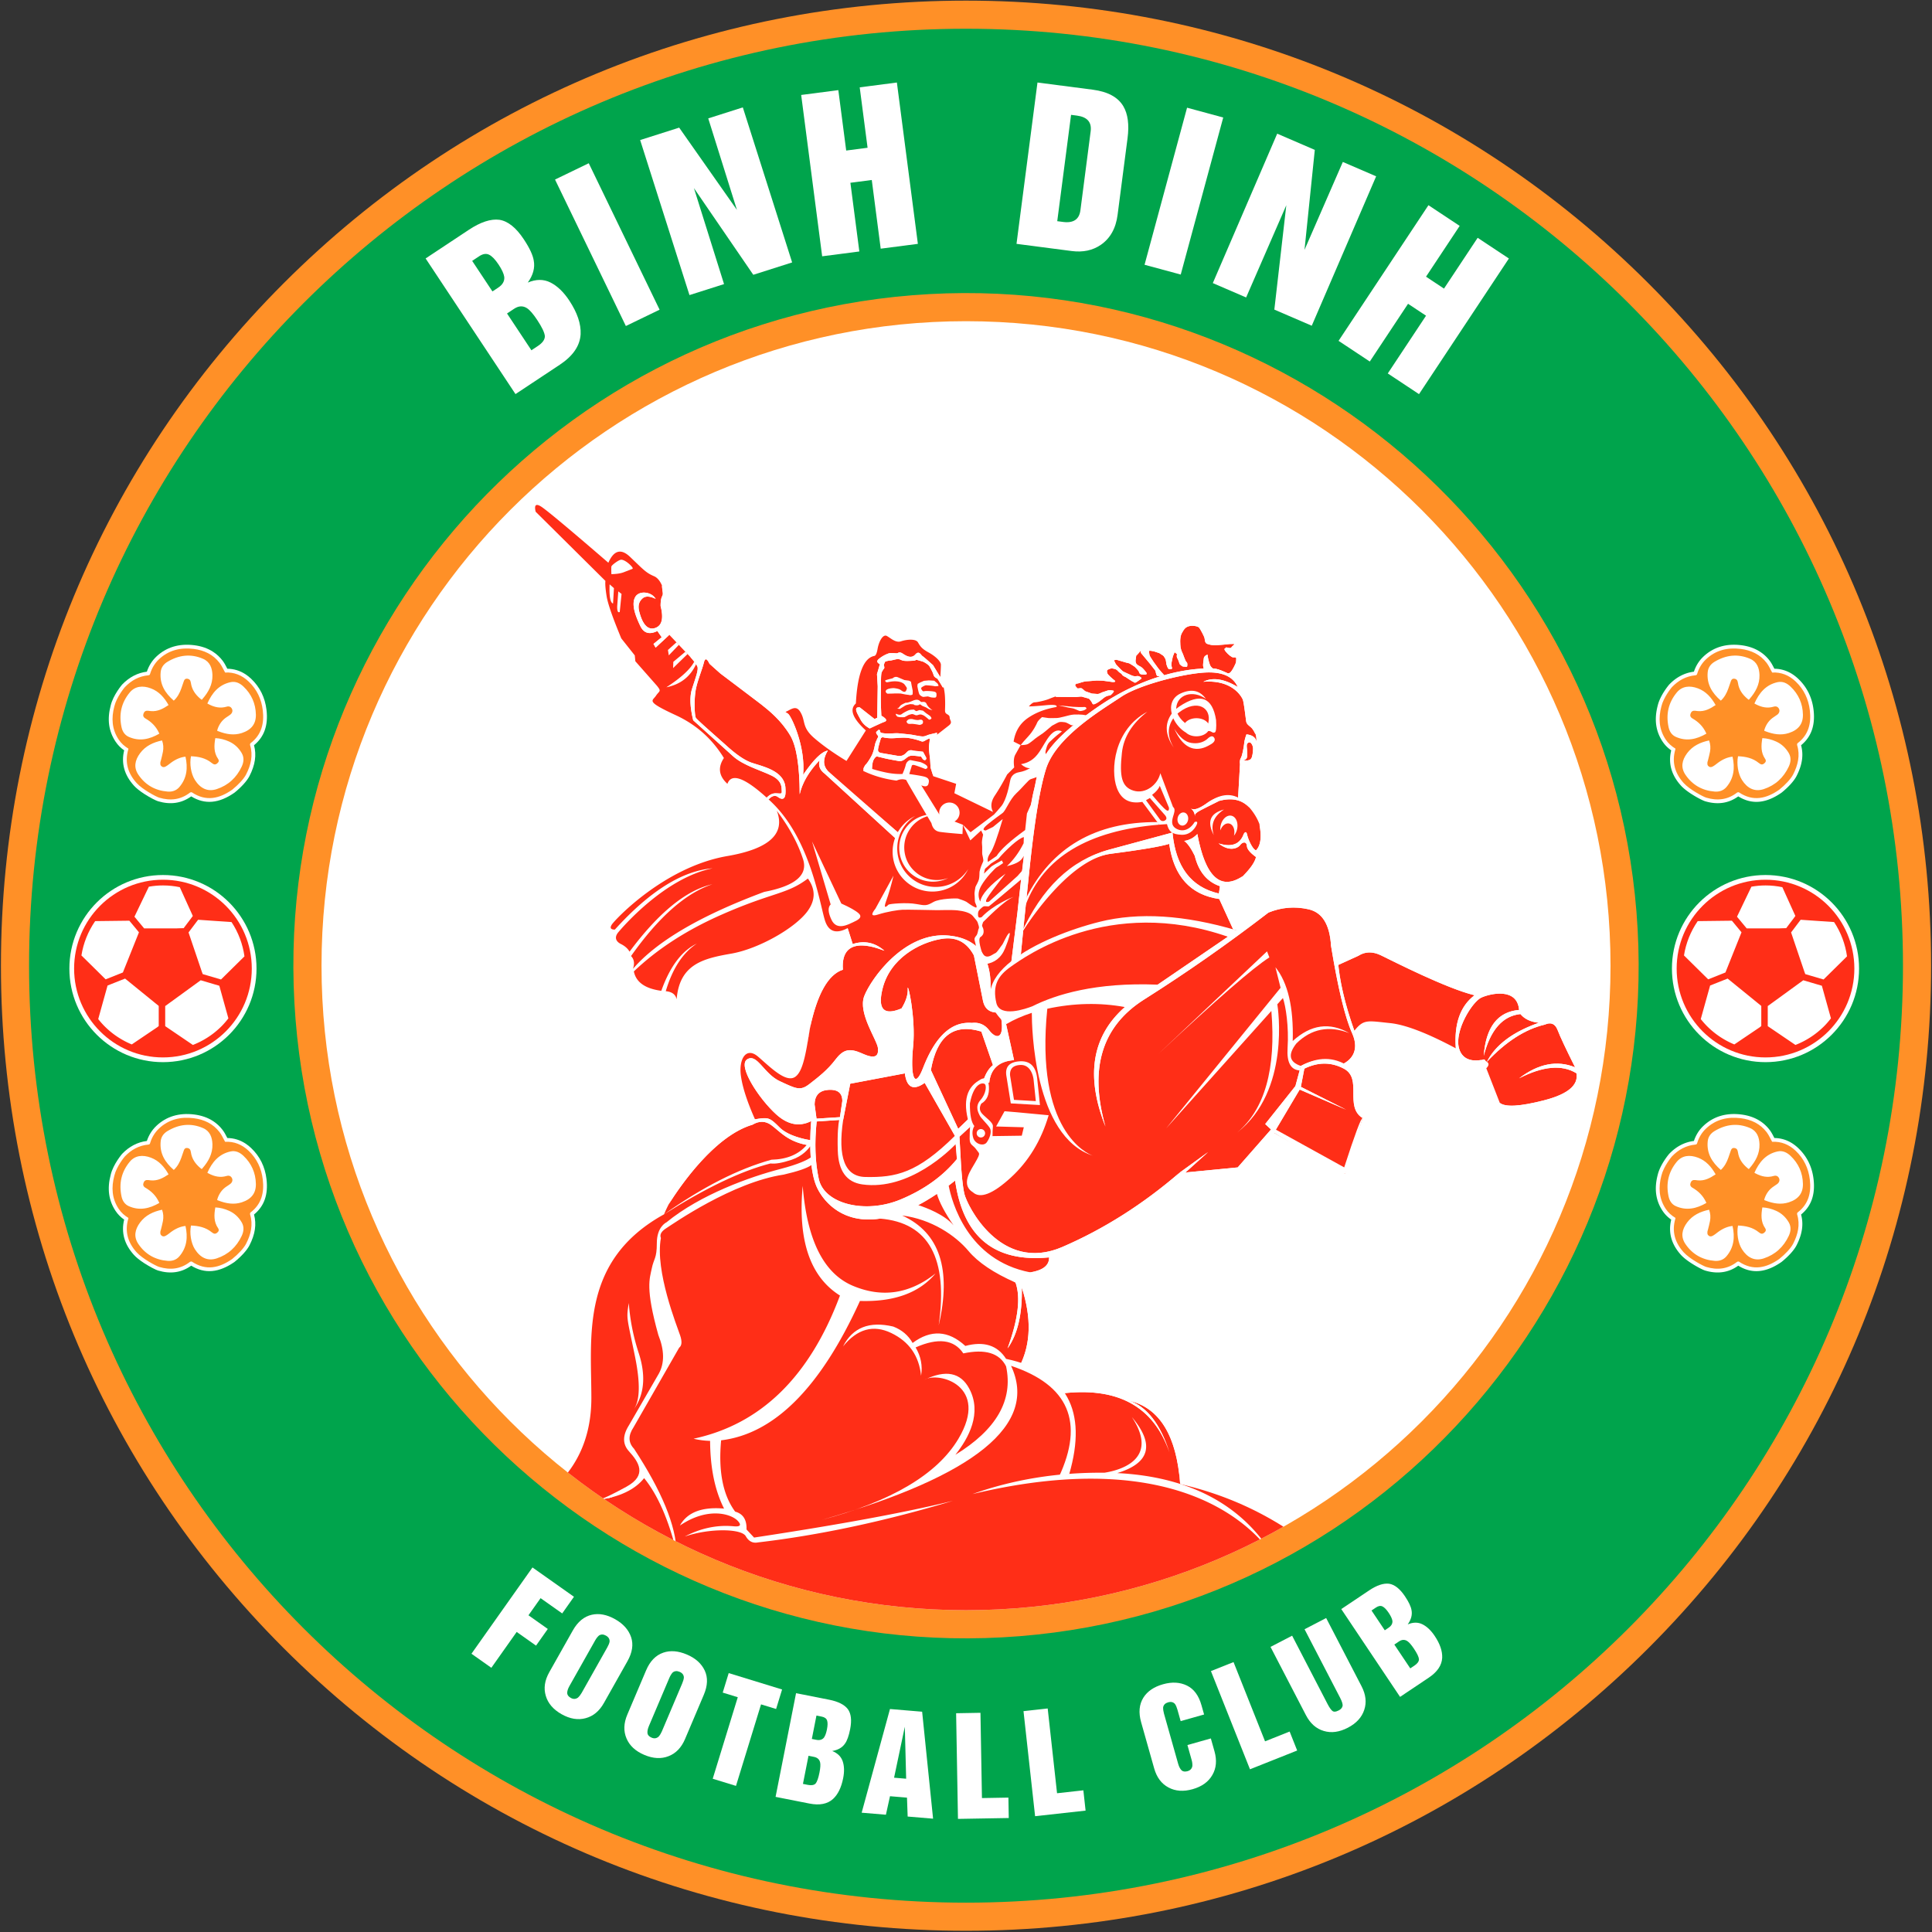
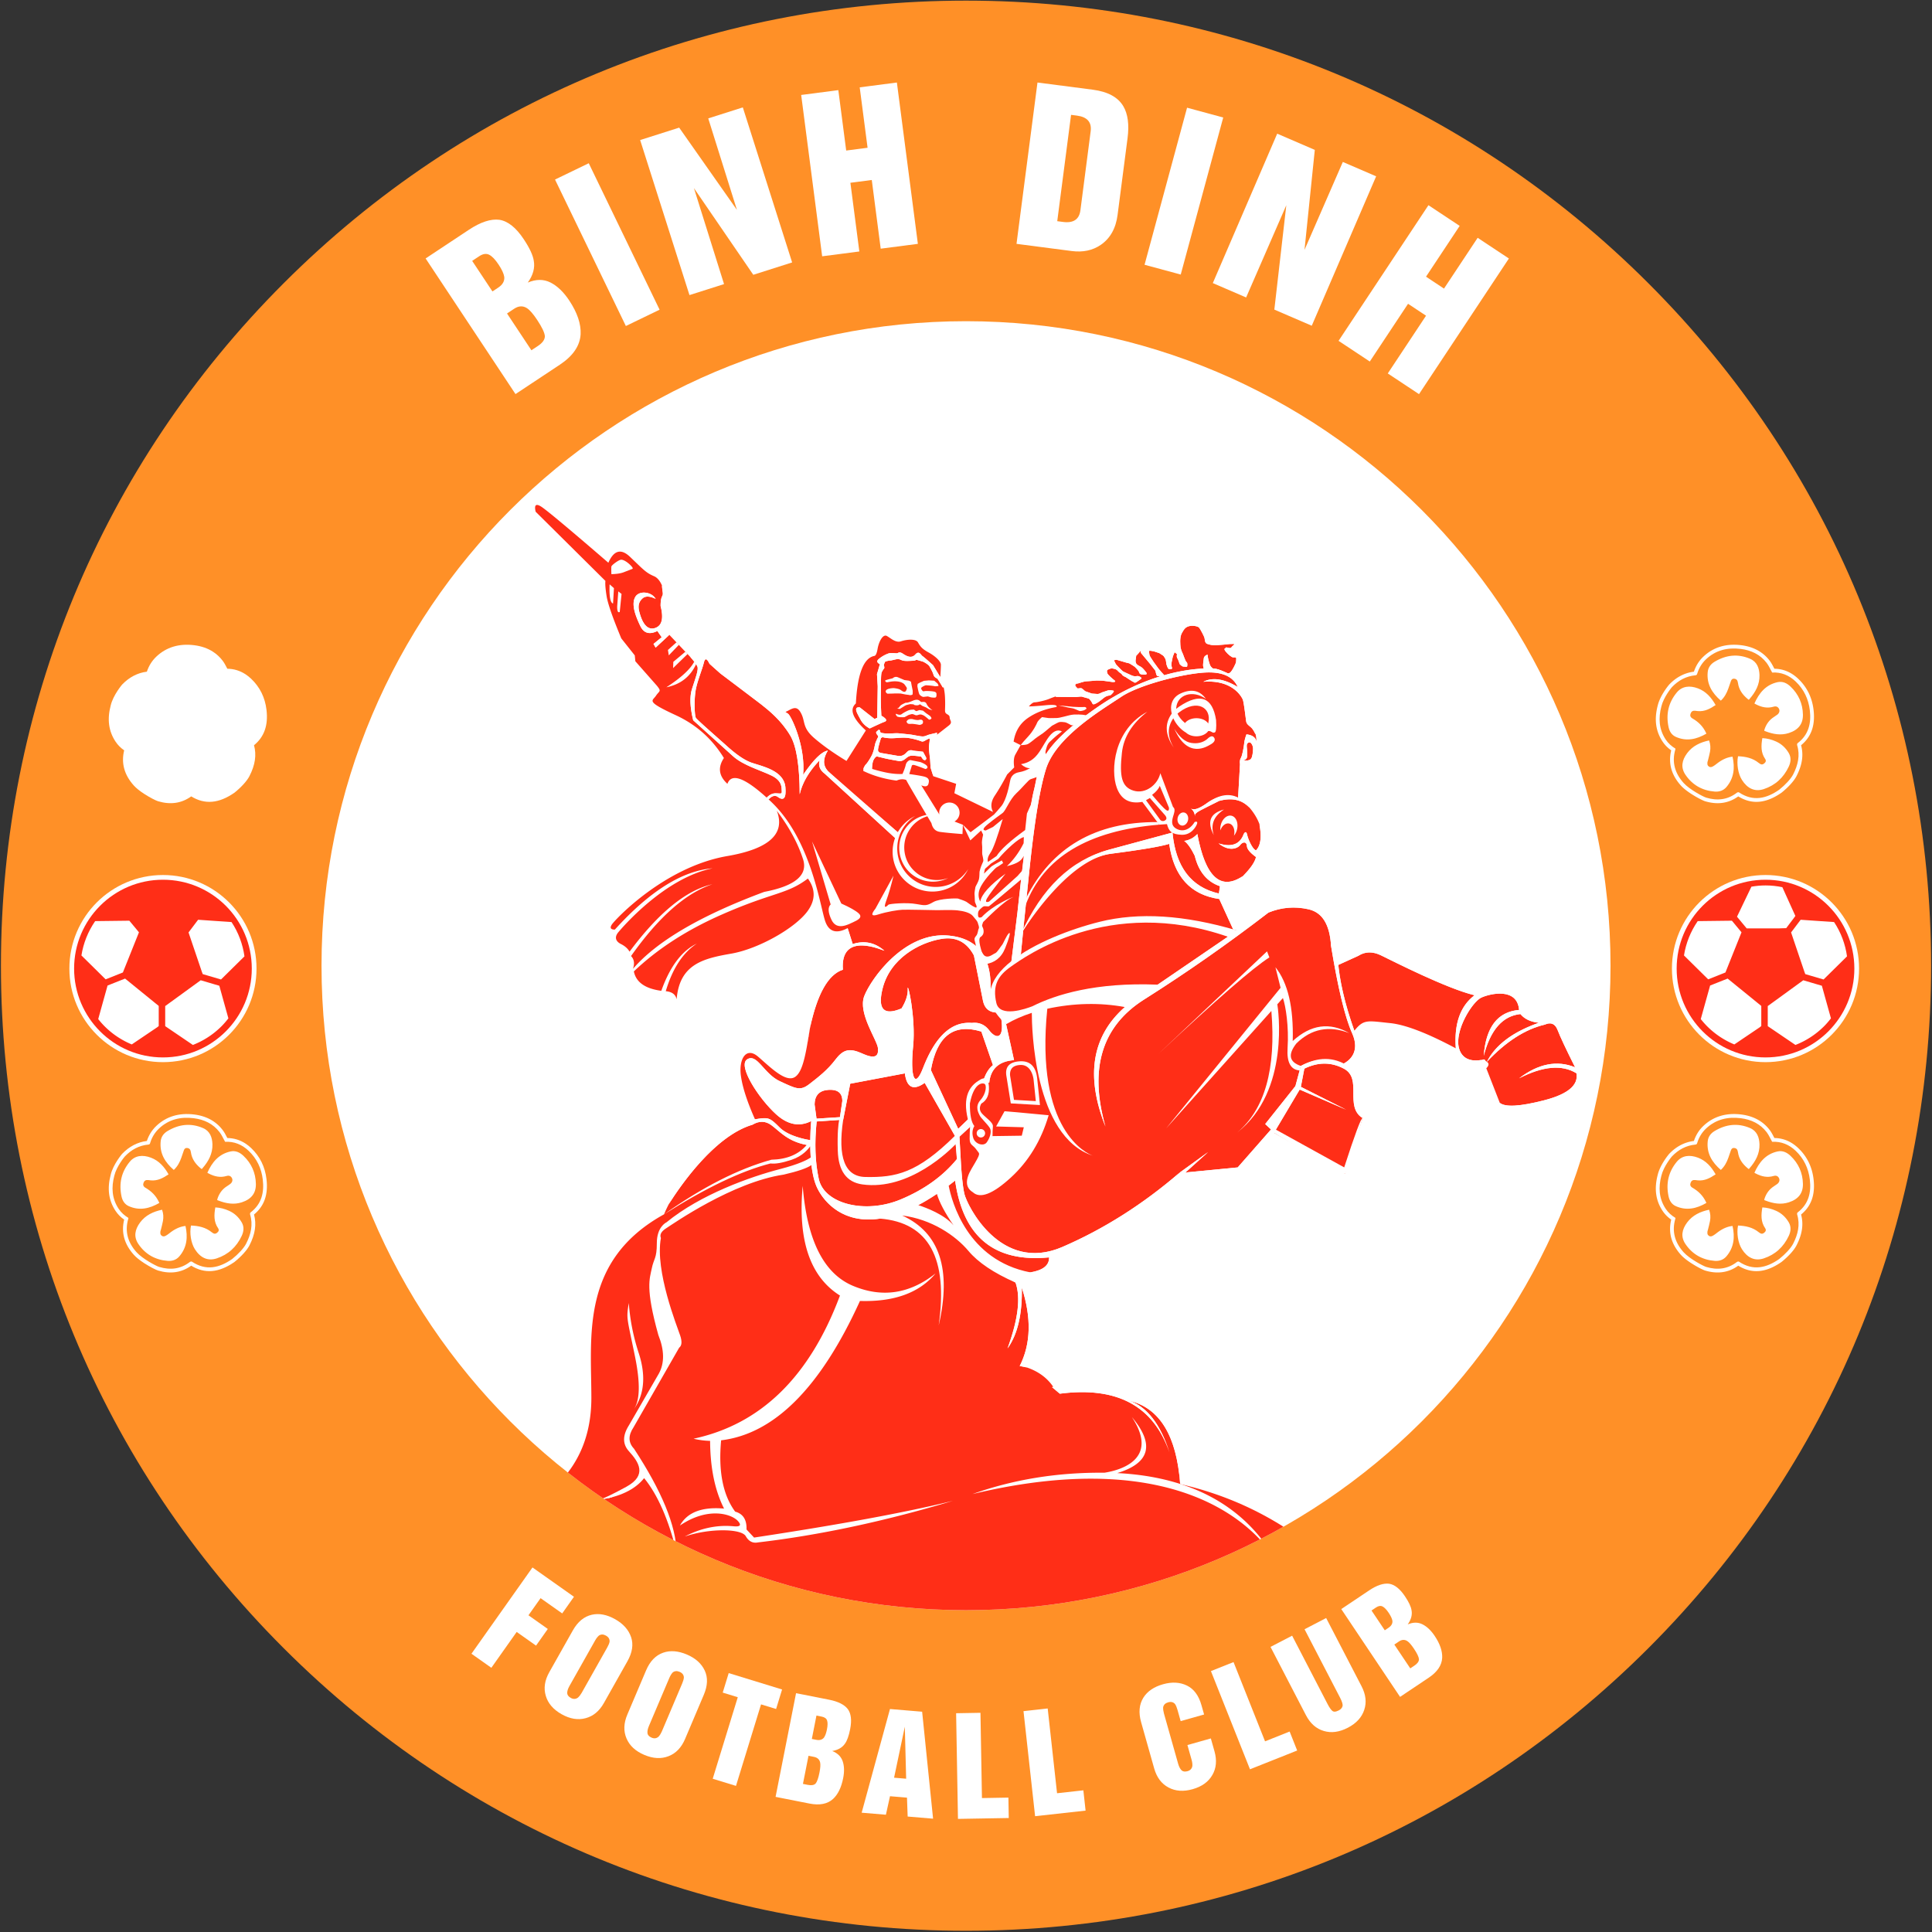
<svg xmlns="http://www.w3.org/2000/svg" xmlns:xlink="http://www.w3.org/1999/xlink" baseProfile="tiny-ps" viewBox="0 0 1169 1169" width="250" height="250">
  <rect x="0" y="0" width="1169" height="1169" fill="#333333" stroke="none" />
  <style>.F{fill-rule:evenodd}.G{fill:#fff}.H{fill:#ff9027}.I{opacity:.671}.J{fill:#ff2e17}</style>
  <defs>
    <clipPath id="A">
      <path d="M974.48 584.32c0-215.37-174.6-389.97-389.97-389.97-215.38 0-389.97 174.6-389.97 389.97 0 215.38 174.59 389.97 389.97 389.97 215.37 0 389.97-174.59 389.97-389.97z" />
    </clipPath>
    <path id="B" d="M1117.58 578.66l-14.19 14-8.29-2.44-2.77-.81-.51-1.35-6.36-18.78-1.72-5.09 5.79-7.67.86.06 9.39.65 9.97.68c4.2 6.32 6.81 13.44 7.83 20.75z" />
    <path id="C" d="M1027.24 557.34l20.68-.25 5.82 7.02-9.73 24.31-2.51 1-7.93 3.15-6.52-6.44-8.12-8.01c1.17-7.45 4.03-14.57 8.31-20.78z" />
    <path id="D" d="M366.77 906.78c1.91-.47 3.42-.93 4.53-1.36l-4.53 1.36z" />
  </defs>
  <path d="M584.51 1168.26c-155.98 0-302.62-60.74-412.91-171.03S.57 740.3.57 584.32c0-155.97 60.74-302.61 171.03-412.9C281.89 61.12 428.53.38 584.51.38c155.97 0 302.61 60.74 412.91 171.04 110.29 110.29 171.03 256.93 171.03 412.9 0 155.98-60.74 302.62-171.03 412.91-110.3 110.29-256.93 171.03-412.91 171.03z" class="H" />
-   <path d="M1151.44 584.32c0-313.1-253.82-566.93-566.93-566.93S17.58 271.22 17.58 584.32c0 313.11 253.82 566.93 566.93 566.93s566.93-253.82 566.93-566.93z" fill="#00a44c" />
  <path d="M178.83 616.88C160.88 393.19 328.26 196.6 551.95 178.65s420.28 149.42 438.23 373.11C1008.14 775.45 840.76 972.04 617.07 990c-223.69 17.95-420.28-149.43-438.24-373.12z" class="H" />
  <g class="G">
    <path d="M974.48 584.32c0-215.37-174.6-389.97-389.97-389.97-215.38 0-389.97 174.6-389.97 389.97 0 215.38 174.59 389.97 389.97 389.97 215.37 0 389.97-174.59 389.97-389.97z" />
    <path d="M311.91 238.45l-54.38-82.07 26.17-17.34c7.12-4.71 13.29-6.73 18.5-6.05 5.16.82 10.07 4.75 14.74 11.8 3.5 5.28 5.51 9.58 6.02 12.89.82 4.36-.38 8.79-3.6 13.29 4.99-2.11 9.57-2.12 13.71-.04 4.15 2.09 7.94 5.72 11.37 10.9 4.87 7.35 7.17 14.15 6.88 20.4-.41 7.01-4.61 13.15-12.59 18.45l-26.82 17.77zm-26.21-80.6l12.26 18.49 3.51-2.32c2.67-1.77 3.89-3.93 3.65-6.46-.29-1.97-1.44-4.46-3.43-7.47-2.04-3.07-3.94-5.06-5.71-5.95s-3.8-.59-6.07.92l-4.21 2.79zm21.09 31.83l14.75 22.26 3.91-2.59c2.81-1.86 4.22-3.83 4.24-5.91-.17-2.15-1.73-5.44-4.68-9.89-2.37-3.58-4.41-5.93-6.12-7.06-2.45-1.59-5.05-1.48-7.79.33l-4.31 2.86z" class="F" />
    <path d="M378.69 197.26l-42.86-88.62 20.41-9.87 42.86 88.62-20.41 9.87zm38.49-18.71l-29.84-93.81 23.61-7.51 34.95 49.78-17.36-55.37 20.92-6.66 29.84 93.81-23.5 7.48-35.92-52.44 18.22 58.07-20.92 6.65zm80.29-23.47l-12.7-97.62 22.48-2.92 4.76 36.55 12.94-1.68-4.76-36.56 22.49-2.92 12.7 97.62-22.49 2.92-5.4-41.56-12.94 1.68 5.41 41.57-22.49 2.92z" />
    <path d="M615.06 147.55l12.69-97.62 33.45 4.34c9.07 1.18 15.22 4.51 18.48 9.98 2.78 4.69 3.64 11.15 2.57 19.38l-6.03 46.4c-1.05 8.15-4.45 14.19-10.18 18.14-4.92 3.36-10.76 4.6-17.52 3.73l-33.46-4.35zm33.01-78.06l-8.36 64.34 3.52.46c6.28.82 9.78-1.54 10.5-7.07l6.2-47.76c.72-5.53-2.06-8.7-8.34-9.52l-3.52-.45z" class="F" />
    <path d="M692.54 160.2l25.72-95.03 21.88 5.93-25.71 95.02-21.89-5.92zm41.3 11.09l38.96-90.41 22.75 9.81-6.23 60.5 23.19-53.2 20.16 8.69-38.96 90.41-22.64-9.76 7.24-63.15-24.31 55.8-20.16-8.69zm76.09 34.94l54.38-82.07 18.9 12.52-20.36 30.73 10.87 7.21 20.37-30.73 18.9 12.52-54.38 82.07-18.9-12.52 23.15-34.94-10.88-7.21-23.15 34.94-18.9-12.52zm-524.66 794.4l36.92-52.21 25.1 17.74-7.12 10.08-13.08-9.24-7.33 10.36 11.7 8.28-7.12 10.08-11.71-8.28-15.33 21.69-12.03-8.5z" />
    <path d="M332.35 1011.81l14.25-25.28c2.97-5.26 6.8-8.43 11.49-9.49 4.42-1 9.13-.1 14.12 2.71 4.92 2.78 8.15 6.4 9.66 10.87 1.48 4.42.74 9.27-2.22 14.53l-14.25 25.29c-2.77 4.92-6.46 7.98-11.06 9.19-4.62 1.25-9.46.45-14.52-2.4-5.03-2.84-8.23-6.53-9.57-11.09-1.4-4.58-.7-9.36 2.1-14.33zm27.72-19.17l-15.52 27.53c-.94 1.68-1.4 3.14-1.35 4.39.09 1.1.82 2.04 2.18 2.8 1.52.86 2.96.8 4.32-.17.86-.8 1.61-1.75 2.24-2.86l15.51-27.53c.76-1.34 1.22-2.48 1.39-3.43.14-1.57-.6-2.81-2.21-3.71-1.54-.87-2.96-.88-4.25-.02-.86.79-1.64 1.79-2.31 3zm19.52 44.78l11.34-26.72c2.36-5.56 5.81-9.13 10.36-10.71 4.28-1.49 9.06-1.12 14.33 1.12 5.2 2.2 8.81 5.45 10.81 9.72 1.97 4.23 1.78 9.12-.59 14.69l-11.33 26.71c-2.21 5.21-5.53 8.66-9.96 10.38-4.45 1.76-9.35 1.5-14.7-.77-5.32-2.26-8.91-5.57-10.76-9.95-1.89-4.4-1.73-9.22.5-14.47zm25.4-22.15l-12.35 29.09c-.75 1.77-1.03 3.28-.85 4.52.22 1.08 1.05 1.92 2.49 2.53 1.6.69 3.02.47 4.26-.65.77-.88 1.41-1.92 1.91-3.09l12.34-29.09c.6-1.42.93-2.6 1-3.56-.04-1.58-.91-2.72-2.61-3.45-1.63-.69-3.04-.54-4.22.46-.78.89-1.43 1.97-1.97 3.24z" class="F" />
    <path d="M437.3 1024.14l3.62-11.8 32.3 9.92-3.62 11.8-9.11-2.79-15.16 49.32-14.08-4.32 15.16-49.33-9.11-2.8z" />
    <path d="M469.28 1087.23l12.39-62.73 20.01 3.95c5.44 1.08 9.21 2.96 11.3 5.66 2.01 2.73 2.48 6.79 1.42 12.18-.8 4.04-1.84 6.94-3.11 8.71-1.62 2.38-4.19 3.88-7.74 4.48 3.27 1.31 5.39 3.39 6.35 6.25.97 2.86 1.06 6.27.27 10.23-1.11 5.62-3.16 9.81-6.14 12.56-3.39 3.05-8.14 3.97-14.24 2.76l-20.51-4.05zm19.92-24.85l-3.36 17.01 2.99.59c2.15.43 3.7.16 4.66-.79.9-1.07 1.69-3.3 2.36-6.7.54-2.73.67-4.75.4-6.05-.41-1.86-1.66-2.99-3.75-3.41l-3.3-.65zm4.81-24.33l-2.79 14.14 2.68.53c2.04.4 3.59-.04 4.64-1.32.76-1.04 1.37-2.71 1.83-5.01.46-2.35.49-4.14.08-5.36s-1.49-2.01-3.22-2.35l-3.22-.63zm27.36 58.76l17.13-62.73 19.46 1.63 6.62 64.72-15.38-1.29-.41-11.44-10.28-.86-2.47 11.2-14.67-1.23zm19.61-21.17l7.31.61-.81-31.46-6.5 30.85z" class="F" />
    <path d="M579.64 1100.56l-1.12-63.93 14.73-.26.9 51.59 16.01-.28.21 12.35-30.73.53zm46.67-1.63l-7.02-63.56 14.64-1.62 5.66 51.29 15.92-1.76 1.35 12.27-30.55 3.38zm72.04-28.96l-7.89-27.93c-1.64-5.82-1.18-10.76 1.37-14.84 2.41-3.84 6.37-6.55 11.88-8.1 5.44-1.54 10.28-1.27 14.52.81 4.18 2.06 7.09 6 8.73 11.82l1.61 5.67-14.18 4.01-1.95-6.92c-.42-1.48-.9-2.61-1.45-3.41-1.02-1.2-2.41-1.55-4.19-1.04-1.71.48-2.71 1.48-3.01 3-.05 1.17.12 2.43.49 3.76l8.59 30.41c.53 1.85 1.25 3.2 2.16 4.05.85.71 2.03.85 3.53.43 1.68-.48 2.65-1.54 2.92-3.18.05-1.18-.1-2.38-.45-3.61l-2.55-9.02 14.17-4 2.2 7.78c1.54 5.44 1.11 10.21-1.27 14.32-2.37 4.16-6.35 7.03-11.94 8.61-5.56 1.57-10.43 1.23-14.62-1.03-4.23-2.24-7.12-6.1-8.67-11.59zm57.98.58l-23.63-59.42 13.68-5.45 19.07 47.95 14.88-5.92 4.56 11.48-28.56 11.36zm33.83-32.8l-21.41-41.26 13.08-6.78 21.47 41.4c1.04 1.99 1.97 3.34 2.81 4.05.84.77 2.16.68 3.96-.26 1.23-.63 1.98-1.49 2.27-2.58.23-1.03-.28-2.73-1.51-5.11l-21.48-41.4 13.07-6.79 21.41 41.27c2.6 5.01 3.15 9.77 1.64 14.28-1.48 4.55-4.79 8.17-9.95 10.84-5.13 2.66-9.97 3.31-14.52 1.95-4.6-1.34-8.21-4.54-10.84-9.61z" />
    <path d="M847.14 1026.74l-35.57-53.13 16.94-11.35c4.61-3.08 8.61-4.41 12-3.99 3.35.52 6.55 3.06 9.61 7.62 2.29 3.42 3.61 6.21 3.95 8.36.55 2.83-.22 5.71-2.3 8.64 3.24-1.39 6.21-1.41 8.91-.07s5.17 3.69 7.42 7.04c3.19 4.76 4.7 9.17 4.53 13.23-.24 4.55-2.95 8.56-8.12 12.02l-17.37 11.63zm-17.27-52.27l8.02 11.98 2.27-1.53c1.73-1.15 2.51-2.56 2.35-4.2-.2-1.28-.95-2.89-2.25-4.84-1.33-1.99-2.58-3.27-3.73-3.85s-2.47-.37-3.94.61l-2.72 1.83zm13.8 20.61l9.65 14.41 2.53-1.69c1.82-1.22 2.73-2.5 2.73-3.85-.12-1.4-1.14-3.53-3.07-6.41-1.55-2.32-2.88-3.84-3.99-4.57-1.6-1.03-3.29-.95-5.06.24l-2.79 1.87z" class="F" />
    <path d="M1011.64 586.06c0 31.27 25.35 56.62 56.62 56.62s56.61-25.35 56.61-56.62-25.34-56.61-56.61-56.61-56.62 25.34-56.62 56.61z" />
  </g>
  <path d="M1014.5 586.06c0 29.69 24.07 53.76 53.76 53.76s53.76-24.07 53.76-53.76-24.07-53.76-53.76-53.76-53.76 24.07-53.76 53.76z" class="J" />
  <g class="G">
    <path d="M1033 621.03a51.05 51.05 0 0 1-3.91-4.42l2.63-9.47 2.51-8.99.51-1.83 2.37-.94 8.23-3.27 6.51 5.29 13.85 11.26v12.18l-.89.71-7.7 5.2-7.71 5.21c-6.11-2.52-11.71-6.25-16.4-10.93zm70.62 0a50.27 50.27 0 0 1-17.25 11.24l-16.75-11.37v-12.16l3.57-2.59 16.21-11.78 1.71-1.24 8.54 2.52 2.71.79.31 1.11 2.57 9.25 2.61 9.37c-1.29 1.69-2.69 3.32-4.23 4.86z" />
    <use xlink:href="#B" />
    <path d="M1068.31 535.75c3.42 0 6.82.37 10.14 1.06l7.88 17.41-.95 1.3-4.6 6.08c-1.83.01-4.21.15-4.55.15h-19.35l-2.99-3.6-2.88-3.48 3-6.25 5.72-11.91c2.82-.5 5.69-.76 8.58-.76z" />
    <use xlink:href="#C" />
    <path d="M1023.29 480.33c-2.75-1.79-4.84-3.48-6.24-5.03-5.78-6.41-7.74-13.57-5.84-21.29-2.14-1.49-3.85-3.22-5.21-5.26-4.21-6.33-5.17-13.51-2.94-21.92 1.53-6.35 6.87-12.56 6.92-12.62 4.29-4.47 9.32-7.09 14.96-7.79 1.18-3.56 3.1-6.62 5.72-9.1 6.03-5.72 13.73-8.05 22.88-6.92 4.38.54 8.24 1.88 11.47 3.99 2.19 1.42 4.13 3.23 5.76 5.36 1.02 1.34 1.78 2.81 2.52 4.23l.33.66c3.96.04 7.65 1.16 11 3.34a24.73 24.73 0 0 1 3.43 2.73c5.27 5 8.39 11.32 9.28 18.79 1.11 9.35-1.36 16.36-7.55 21.42 1.6 5.94.71 11.9-2.77 18.7-1.48 2.88-4.85 6.62-9.03 9.99-9.47 6.61-18.02 7.32-26.21 2.26-5.78 4.2-12.52 5.19-20.04 2.95-1.37-.41-4.99-2.25-8.44-4.49z" />
  </g>
  <path d="M1018.74 473.78c-5.23-5.8-7.32-12.57-5.03-20.33.04-.15.04-.31.06-.48-2.38-1.43-4.37-3.2-5.88-5.47-4.16-6.26-4.5-13.04-2.63-20.09 1.36-5.65 6.2-11.46 6.36-11.62 3.91-4.09 8.59-6.67 14.28-7.19.83-.08.92-.59 1.09-1.14 1.03-3.27 2.74-6.14 5.23-8.5 5.94-5.63 13.15-7.28 21.05-6.31 6.28.78 11.77 3.33 15.7 8.48 1.32 1.73 2.19 3.8 3.31 5.8 5.4-.29 10.17 1.59 14.21 5.42 5 4.75 7.79 10.66 8.59 17.42.93 7.82-.7 14.84-7.41 19.92-.25.19-.37.82-.27 1.16 1.91 6.29.45 12.14-2.41 17.74-1.4 2.73-4.73 6.27-8.43 9.25-7.75 5.4-15.81 7.32-24.36 1.61-.26-.17-.91-.06-1.19.15-5.67 4.4-11.95 5.04-18.63 3.04-1.81-.54-10.13-4.95-13.64-8.86zm32.89-16.19c-.93 4.56-.01 10.55 2.36 14.31 3.28 5.19 7.76 7.36 13.19 5.58 7-2.3 12.03-6.96 15.14-13.6 1.25-2.67 1.61-5.49 0-8.23-1.82-3.1-4.32-5.47-7.62-6.96-2.65-1.2-5.4-1.93-8.35-2.07-.77 4.46-.99 8.68 1.68 12.56.73 1.06.44 1.98-.59 2.78-1.08.85-1.92.78-3.31-.35-3.66-2.97-7.96-3.84-12.5-4.02zm-19.15-13.67l-.28-.63c-1.76-3.75-4.54-6.52-8.12-8.56-1.28-.73-1.6-1.76-1.18-2.91.51-1.41 1.31-1.9 2.87-1.75.51.05 1.02.14 1.53.19 4.12.39 7.46-1.42 10.77-3.65-2.59-4.6-5.84-8.27-10.68-10.09-4.98-1.88-9.6-1.37-12.77 2.43-5.15 6.18-6.69 13.3-5 21.08.54 2.53 1.88 4.72 4.37 5.83 6.48 2.88 12.54 1.49 18.49-1.94zm8.75-19.97c2.24-2.08 3.57-4.61 4.54-7.36l1.59-4.59c.32-.85.9-1.45 1.93-1.35 1.02.11 1.79.54 2.07 1.6.08.33.18.66.23 1 .56 3.98 2.69 7.01 5.7 9.53.18.15.47.37.86.66l.5-.59c3.6-4.13 6.12-8.75 5.97-14.38-.12-4.23-1.5-8.03-5.67-9.84-7.47-3.24-14.74-2.31-21.61 1.85-2.21 1.34-3.75 3.37-4.04 6.07-.77 7.32 2.59 12.77 7.93 17.4zm20.31 1.72c.34.22.64.35.93.5 3.4 1.76 6.92 2.56 10.73 1.42 1.52-.45 2.61.09 3.23 1.31.58 1.16.2 2.57-1 3.5-.71.54-1.46 1.03-2.21 1.52-2.67 1.74-4.43 4.17-5.48 7.17-.1.28-.19.64-.28 1.08l.82.32c4.6 1.77 9.3 2.62 14.11 1.05 5.84-1.91 8.62-5.59 8.51-11.16-.13-6.66-2.66-12.38-7.5-16.95-2.15-2.05-4.75-3.36-7.91-2.65-7.08 1.58-11.13 6.55-13.95 12.89zm-13.22 32.18c-2.87.25-5.9 1.54-8.75 3.64-1.09.8-2.13 1.73-3.33 2.34-.61.31-1.42.55-2.23-.01-1.05-.74-.9-1.41-.91-2.21-.01-.56.21-1 .35-1.58.41-1.74.92-3.45 1.23-5.21.41-2.28.27-4.55-.55-6.8-5.32 1.12-9.99 3.3-13.26 7.67-3.28 4.39-3.97 8.76-1.08 13.05 4.21 6.24 10.21 9.63 17.7 10.22 2.74.22 5.26-.56 7.13-2.75 4.6-5.4 5.18-11.63 3.7-18.36z" class="F H" />
  <path d="M1023.29 764.28c-2.75-1.79-4.84-3.48-6.24-5.03-5.78-6.41-7.74-13.57-5.84-21.29-2.14-1.49-3.85-3.22-5.21-5.26-4.21-6.33-5.17-13.51-2.94-21.92 1.53-6.35 6.87-12.56 6.92-12.62 4.29-4.47 9.32-7.09 14.96-7.79 1.18-3.56 3.1-6.62 5.72-9.1 6.03-5.72 13.73-8.05 22.88-6.92 4.38.54 8.24 1.88 11.47 3.99 2.19 1.42 4.13 3.23 5.76 5.36 1.02 1.34 1.78 2.81 2.52 4.23l.33.66c3.96.04 7.65 1.16 11 3.34a24.73 24.73 0 0 1 3.43 2.73c5.27 5 8.39 11.32 9.28 18.79 1.11 9.35-1.36 16.36-7.55 21.42 1.6 5.93.71 11.9-2.77 18.7-1.48 2.88-4.85 6.62-9.03 9.98-9.47 6.62-18.02 7.33-26.21 2.27-5.78 4.2-12.52 5.19-20.04 2.95-1.37-.41-4.99-2.25-8.44-4.49z" class="G" />
  <path d="M1018.74 757.73c-5.23-5.8-7.32-12.57-5.03-20.33.04-.15.04-.31.06-.48-2.38-1.43-4.37-3.2-5.88-5.47-4.16-6.26-4.5-13.04-2.63-20.09 1.36-5.65 6.2-11.46 6.36-11.62 3.91-4.09 8.59-6.67 14.28-7.19.83-.08.92-.59 1.09-1.14 1.03-3.27 2.74-6.14 5.23-8.5 5.94-5.63 13.15-7.28 21.05-6.31 6.28.78 11.77 3.33 15.7 8.48 1.32 1.72 2.19 3.8 3.31 5.8 5.4-.29 10.17 1.59 14.21 5.42 5 4.75 7.79 10.66 8.59 17.42.93 7.82-.7 14.84-7.41 19.92-.25.19-.37.82-.27 1.16 1.91 6.29.45 12.14-2.41 17.74-1.4 2.73-4.73 6.27-8.43 9.25-7.75 5.4-15.81 7.32-24.36 1.61-.26-.17-.91-.06-1.19.15-5.67 4.4-11.95 5.04-18.63 3.04-1.81-.54-10.13-4.95-13.64-8.86zm32.89-16.19c-.93 4.56-.01 10.55 2.36 14.31 3.28 5.19 7.76 7.36 13.19 5.58 7-2.3 12.03-6.96 15.14-13.6 1.25-2.67 1.61-5.49 0-8.23-1.82-3.1-4.32-5.47-7.62-6.96-2.65-1.2-5.4-1.93-8.35-2.07-.77 4.46-.99 8.68 1.68 12.56.73 1.06.44 1.98-.59 2.78-1.08.85-1.92.78-3.31-.35-3.66-2.97-7.96-3.84-12.5-4.02zm-19.15-13.67l-.28-.63c-1.76-3.75-4.54-6.52-8.12-8.56-1.28-.73-1.6-1.76-1.18-2.91.51-1.41 1.31-1.9 2.87-1.75.51.05 1.02.14 1.53.19 4.12.39 7.46-1.42 10.77-3.65-2.59-4.6-5.84-8.27-10.68-10.09-4.98-1.88-9.6-1.37-12.77 2.43-5.15 6.18-6.69 13.3-5 21.08.54 2.52 1.88 4.72 4.37 5.83 6.48 2.88 12.54 1.49 18.49-1.94zm8.75-19.97c2.24-2.08 3.57-4.61 4.54-7.36l1.59-4.59c.32-.85.9-1.45 1.93-1.35 1.02.11 1.79.54 2.07 1.6.08.33.18.66.23 1 .56 3.98 2.69 7.01 5.7 9.53.18.15.47.37.86.66l.5-.59c3.6-4.13 6.12-8.75 5.97-14.38-.12-4.23-1.5-8.03-5.67-9.84-7.47-3.24-14.74-2.32-21.61 1.85-2.21 1.34-3.75 3.36-4.04 6.07-.77 7.32 2.59 12.77 7.93 17.4zm20.31 1.72c.34.22.64.35.93.5 3.4 1.76 6.92 2.56 10.73 1.42 1.52-.45 2.61.09 3.23 1.31.58 1.16.2 2.57-1 3.5-.71.54-1.46 1.03-2.21 1.52-2.67 1.74-4.43 4.17-5.48 7.17-.1.28-.19.64-.28 1.08l.82.32c4.6 1.77 9.3 2.62 14.11 1.05 5.84-1.91 8.62-5.59 8.51-11.16-.13-6.66-2.66-12.38-7.5-16.95-2.15-2.05-4.75-3.36-7.91-2.65-7.08 1.58-11.13 6.55-13.95 12.89zm-13.22 32.18c-2.87.25-5.9 1.54-8.75 3.64-1.09.8-2.13 1.73-3.33 2.34-.61.31-1.42.55-2.23-.01-1.05-.74-.9-1.41-.91-2.21-.01-.56.21-1 .35-1.58.41-1.74.92-3.45 1.23-5.21.41-2.28.27-4.55-.55-6.8-5.32 1.12-9.99 3.3-13.26 7.67-3.28 4.39-3.97 8.76-1.08 13.05 4.21 6.24 10.21 9.63 17.7 10.22 2.74.22 5.26-.56 7.13-2.75 4.6-5.4 5.18-11.63 3.7-18.36z" class="F H" />
  <path d="M41.98 586.06c0 31.27 25.35 56.62 56.62 56.62 31.26 0 56.61-25.35 56.61-56.62s-25.35-56.61-56.61-56.61c-31.27 0-56.62 25.34-56.62 56.61z" class="G" />
  <path d="M44.84 586.06c0 29.69 24.07 53.76 53.76 53.76s53.75-24.07 53.75-53.76-24.06-53.76-53.75-53.76-53.76 24.07-53.76 53.76z" class="J" />
  <g class="G">
    <path d="M63.34 621.03c-1.4-1.4-2.7-2.88-3.91-4.42l2.63-9.47 2.51-8.99.51-1.83 2.37-.94 8.23-3.27 6.5 5.29 13.86 11.26v12.18l-.89.71-7.7 5.2-7.71 5.21c-6.11-2.52-11.72-6.25-16.4-10.93zm70.62 0a50.27 50.27 0 0 1-17.25 11.24L99.96 620.9v-12.16l3.57-2.59 16.21-11.78 1.71-1.24 8.54 2.52 2.71.79.31 1.11 2.57 9.25 2.61 9.37c-1.29 1.69-2.69 3.32-4.23 4.86z" />
    <use xlink:href="#B" x="-969.66" />
-     <path d="M98.65 535.75c3.42 0 6.82.37 10.13 1.06l7.89 17.41c-.43.56-.88 1.2-.96 1.3l-4.59 6.08c-1.83.01-4.22.15-4.56.15H87.22l-2.99-3.6-2.88-3.48 3-6.25 5.72-11.91c2.82-.5 5.69-.76 8.58-.76z" />
    <use xlink:href="#C" x="-969.66" />
    <path d="M87.21 480.33c-2.74-1.79-4.84-3.48-6.23-5.03-5.78-6.41-7.75-13.57-5.85-21.29-2.14-1.49-3.85-3.22-5.2-5.26-4.21-6.33-5.17-13.51-2.94-21.92 1.53-6.35 6.86-12.56 6.91-12.62 4.3-4.47 9.33-7.09 14.96-7.79 1.19-3.56 3.11-6.62 5.72-9.1 6.03-5.72 13.73-8.05 22.89-6.92 4.38.54 8.23 1.88 11.46 3.99 2.2 1.42 4.13 3.23 5.76 5.36 1.03 1.34 1.79 2.81 2.52 4.23l.34.66c3.95.04 7.64 1.16 10.99 3.34 1.19.78 2.34 1.69 3.43 2.73 5.27 5 8.4 11.32 9.28 18.79 1.11 9.35-1.36 16.36-7.55 21.42 1.6 5.94.71 11.9-2.77 18.7-1.47 2.88-4.85 6.62-9.02 9.99-9.48 6.61-18.03 7.32-26.22 2.26-5.78 4.2-12.51 5.19-20.04 2.95-1.37-.41-4.99-2.25-8.44-4.49z" />
  </g>
-   <path d="M82.66 473.78c-5.23-5.8-7.32-12.57-5.03-20.33.05-.15.04-.31.06-.48-2.38-1.43-4.37-3.2-5.87-5.47-4.16-6.26-4.51-13.04-2.64-20.09 1.36-5.65 6.2-11.46 6.36-11.62 3.91-4.09 8.59-6.67 14.28-7.19.83-.08.92-.59 1.09-1.14 1.03-3.27 2.75-6.14 5.23-8.5 5.94-5.63 13.16-7.28 21.05-6.31 6.29.78 11.77 3.33 15.7 8.48 1.32 1.73 2.19 3.8 3.32 5.8 5.4-.29 10.16 1.59 14.2 5.42 5.01 4.75 7.79 10.66 8.59 17.42.93 7.82-.7 14.84-7.4 19.92-.25.19-.38.82-.28 1.16 1.91 6.29.46 12.14-2.41 17.74-1.39 2.73-4.73 6.27-8.42 9.25-7.75 5.4-15.82 7.32-24.36 1.61-.26-.17-.92-.06-1.2.15-5.66 4.4-11.94 5.04-18.63 3.04-1.81-.54-10.12-4.95-13.64-8.86zm32.9-16.19c-.94 4.56-.02 10.55 2.35 14.31 3.29 5.19 7.76 7.36 13.19 5.58 7-2.3 12.03-6.96 15.14-13.6 1.25-2.67 1.61-5.49 0-8.23-1.82-3.1-4.32-5.47-7.61-6.96-2.65-1.2-5.41-1.93-8.35-2.07-.78 4.46-1 8.68 1.67 12.56.73 1.06.44 1.98-.59 2.78-1.08.85-1.92.78-3.31-.35-3.66-2.97-7.96-3.84-12.49-4.02zM96.4 443.92c-.14-.32-.2-.47-.28-.63-1.75-3.75-4.54-6.52-8.12-8.56-1.27-.73-1.59-1.76-1.18-2.91.51-1.41 1.31-1.9 2.88-1.75.51.05 1.01.14 1.52.19 4.13.39 7.47-1.42 10.77-3.65-2.59-4.6-5.84-8.27-10.68-10.09-4.98-1.88-9.6-1.37-12.77 2.43-5.15 6.18-6.68 13.3-5 21.08.54 2.53 1.89 4.72 4.38 5.83 6.48 2.88 12.53 1.49 18.48-1.94zm8.75-19.97c2.25-2.08 3.57-4.61 4.55-7.36l1.58-4.59c.32-.85.91-1.45 1.93-1.35 1.02.11 1.79.54 2.07 1.6.08.33.19.66.23 1 .56 3.98 2.7 7.01 5.7 9.53.19.15.47.37.87.66l.5-.59c3.59-4.13 6.11-8.75 5.96-14.38-.12-4.23-1.49-8.03-5.67-9.84-7.47-3.24-14.74-2.31-21.61 1.85-2.21 1.34-3.75 3.37-4.03 6.07-.77 7.32 2.58 12.77 7.92 17.4zm20.31 1.72c.35.22.64.35.93.5 3.41 1.76 6.92 2.56 10.74 1.42 1.51-.45 2.61.09 3.22 1.31.59 1.16.21 2.57-1 3.5-.7.54-1.46 1.03-2.21 1.52-2.67 1.74-4.43 4.17-5.47 7.17-.1.28-.2.64-.28 1.08l.81.32c4.6 1.77 9.3 2.62 14.11 1.05 5.84-1.91 8.63-5.59 8.52-11.16-.14-6.66-2.67-12.38-7.5-16.95-2.16-2.05-4.75-3.36-7.91-2.65-7.08 1.58-11.14 6.55-13.96 12.89zm-13.22 32.18c-2.86.25-5.9 1.54-8.75 3.64-1.09.8-2.13 1.73-3.32 2.34-.61.31-1.43.55-2.23-.01-1.05-.74-.91-1.41-.92-2.21-.01-.56.22-1 .36-1.58.41-1.74.91-3.45 1.22-5.21.41-2.28.27-4.55-.54-6.8-5.32 1.12-10 3.3-13.26 7.67-3.28 4.39-3.97 8.76-1.08 13.05 4.2 6.24 10.2 9.63 17.7 10.22 2.73.22 5.26-.56 7.12-2.75 4.61-5.4 5.18-11.63 3.7-18.36z" class="F H" />
  <path d="M87.21 764.28c-2.74-1.79-4.84-3.48-6.23-5.03-5.78-6.41-7.75-13.57-5.85-21.29-2.14-1.49-3.85-3.22-5.2-5.26-4.21-6.33-5.17-13.51-2.94-21.92 1.53-6.35 6.86-12.56 6.91-12.62 4.3-4.47 9.33-7.09 14.96-7.79 1.19-3.56 3.11-6.62 5.72-9.1 6.03-5.72 13.73-8.05 22.89-6.92 4.38.54 8.23 1.88 11.46 3.99 2.2 1.42 4.13 3.23 5.76 5.36 1.03 1.34 1.79 2.81 2.52 4.23l.34.66c3.95.04 7.64 1.16 10.99 3.34 1.19.78 2.34 1.69 3.43 2.73 5.27 5 8.4 11.32 9.28 18.79 1.11 9.35-1.36 16.36-7.55 21.42 1.6 5.93.71 11.9-2.77 18.7-1.47 2.88-4.85 6.62-9.02 9.98-9.48 6.62-18.03 7.33-26.22 2.27-5.78 4.2-12.51 5.19-20.04 2.95-1.37-.41-4.99-2.25-8.44-4.49z" class="G" />
  <path d="M82.66 757.73c-5.23-5.8-7.32-12.57-5.03-20.33.05-.15.04-.31.06-.48-2.38-1.43-4.37-3.2-5.87-5.47-4.16-6.26-4.51-13.04-2.64-20.09 1.36-5.65 6.2-11.46 6.36-11.62 3.91-4.09 8.59-6.67 14.28-7.19.83-.08.92-.59 1.09-1.14 1.03-3.27 2.75-6.14 5.23-8.5 5.94-5.63 13.16-7.28 21.05-6.31 6.29.78 11.77 3.33 15.7 8.48 1.32 1.72 2.19 3.8 3.32 5.8 5.4-.29 10.16 1.59 14.2 5.42 5.01 4.75 7.79 10.66 8.59 17.42.93 7.82-.7 14.84-7.4 19.92-.25.19-.38.82-.28 1.16 1.91 6.29.46 12.14-2.41 17.74-1.39 2.73-4.73 6.27-8.42 9.25-7.75 5.4-15.82 7.32-24.36 1.61-.26-.17-.92-.06-1.2.15-5.66 4.4-11.94 5.04-18.63 3.04-1.81-.54-10.12-4.95-13.64-8.86zm32.9-16.19c-.94 4.56-.02 10.55 2.35 14.31 3.29 5.19 7.76 7.36 13.19 5.58 7-2.3 12.03-6.96 15.14-13.6 1.25-2.67 1.61-5.49 0-8.23-1.82-3.1-4.32-5.47-7.61-6.96-2.65-1.2-5.41-1.93-8.35-2.07-.78 4.46-1 8.68 1.67 12.56.73 1.06.44 1.98-.59 2.78-1.08.85-1.92.78-3.31-.35-3.66-2.97-7.96-3.84-12.49-4.02zM96.4 727.87c-.14-.32-.2-.48-.28-.63-1.75-3.75-4.54-6.52-8.12-8.56-1.27-.73-1.59-1.76-1.18-2.91.51-1.41 1.31-1.9 2.88-1.75.51.05 1.01.14 1.52.19 4.13.39 7.47-1.42 10.77-3.65-2.59-4.6-5.84-8.27-10.68-10.09-4.98-1.88-9.6-1.37-12.77 2.43-5.15 6.18-6.68 13.3-5 21.08.54 2.52 1.89 4.72 4.38 5.83 6.48 2.88 12.53 1.49 18.48-1.94zm8.75-19.97c2.25-2.08 3.57-4.61 4.55-7.36l1.58-4.59c.32-.85.91-1.45 1.93-1.35 1.02.11 1.79.54 2.07 1.6.08.33.19.66.23 1 .56 3.98 2.7 7.01 5.7 9.53.19.15.47.37.87.66l.5-.59c3.59-4.13 6.11-8.75 5.96-14.38-.12-4.23-1.49-8.03-5.67-9.84-7.47-3.24-14.74-2.32-21.61 1.85-2.21 1.34-3.75 3.36-4.03 6.07-.77 7.32 2.58 12.77 7.92 17.4zm20.31 1.72c.35.22.64.35.93.5 3.41 1.76 6.92 2.56 10.74 1.42 1.51-.45 2.61.09 3.22 1.31.59 1.16.21 2.57-1 3.5-.7.54-1.46 1.03-2.21 1.52-2.67 1.74-4.43 4.17-5.47 7.17-.1.28-.2.64-.28 1.08l.81.32c4.6 1.77 9.3 2.62 14.11 1.05 5.84-1.91 8.63-5.59 8.52-11.16-.14-6.66-2.67-12.38-7.5-16.95-2.16-2.05-4.75-3.36-7.91-2.65-7.08 1.58-11.14 6.55-13.96 12.89zm-13.22 32.18c-2.86.25-5.9 1.54-8.75 3.64-1.09.8-2.13 1.73-3.32 2.34-.61.31-1.43.55-2.23-.01-1.05-.74-.91-1.41-.92-2.21-.01-.56.22-1 .36-1.58.41-1.74.91-3.45 1.22-5.21.41-2.28.27-4.55-.54-6.8-5.32 1.12-10 3.3-13.26 7.67-3.28 4.39-3.97 8.76-1.08 13.05 4.2 6.24 10.2 9.63 17.7 10.22 2.73.22 5.26-.56 7.12-2.75 4.61-5.4 5.18-11.63 3.7-18.36z" class="F H" />
  <g clip-path="url(#A)">
    <g class="J">
      <path d="M714.09 897.97c-2.15-29.28-12.41-46.08-30.77-50.42 10.68 3.67 18.78 14.1 24.28 31.29-9.68-28.2-31.79-40.05-66.33-35.55l-4.76-4 .82-.09c-3.74-5.54-9.15-9.48-16.21-11.85l-4.12-.81c6.77-13.36 7.19-29.18 1.27-47.46.34 16.08-2.54 28.34-8.63 36.8 6.43-17.59 8.04-30.88 4.82-39.85-5.25-3.04-3.13-4.99 6.35-5.83 9.47-.85 14.12-3.98 13.96-9.39-33 3.21-51.95-12.27-56.86-46.45-52.79 41.62-76.65 18.02-83.25 4.82-3.43-6.85-4.32-17.59-4.39-26.35l-2.13-.06c-11.63-2.19-16.14-8.08-21.42-11.97-3.52-2.59-7.32-2.69-11.39-.28-22.87 6.73-43.56 36.79-50.69 48.13-1.27 2.5-2.21 4.53-2.82 6.09-50.74 28.03-44 73.8-44 111.06 0 24.84-9.23 44.36-27.68 58.56 15.14 6.31 29.56 4.18 36.63 2.42l4.53-1.36c-1.11.43-2.62.89-4.53 1.36-40.3 12.37-58.42 23.63-54.37 33.77 24.6-10.88 55.35-11.83 92.26-2.84-7.81 1.42-55.71-3.19-86.23 5.32-20.35 5.68-37.38 20.82-51.1 45.43l575.82 1.28c-33.59-49.21-76.61-79.8-129.06-91.77zm34.84-482.28c-2.57-5.8-8.23-8.74-16.97-8.83-13.11-.14-42.5 7.31-53.54 14.76-11.04 7.46-39.33 23.88-45.54 43.75s-9.66 57.96-11.59 76.31l-2.11 20.6c4.96-9.6 22.85-40.35 51.83-48.15l38.44-10.39c1.92 20.77 11.27 33.07 28.06 36.9l.67-4.42c-7.81-2.65-12.89-8.76-15.25-18.34-2.21-4.56-4.34-7.58-6.41-9.06 3.1-.44 5.75-1.84 7.96-4.19 4.86 26.07 14.07 34.54 27.62 25.41 4.6-4.63 7.22-8.46 7.87-11.48-3.56-2.59-5.39-4.8-5.5-6.63-.16-2.75-2.42-2.75-4.04-.65-1.62 2.11-6.63 4.21-13.1-.97 7.87 2.48 12.94.6 15.2-5.66.97-1.62 1.67-1.45 2.1.49.65 2.91 3.24 8.73 5.34 9.38 2.8-2.81 3.5-7.98 2.1-15.53l.19.25c-1.55-4.49-4.15-8.18-6.51-10.87l.03.12c-4.43-4.65-10.45-5.95-18.06-3.91L726 490.5c-2.38 1.28-2.95 2.21-3.04 2.75.03.17.07.34.08.52-.09-.12-.12-.29-.08-.52-.28-1.69-1.06-3.02-2.34-4.02 1.69 1.13 4.71.18 9.08-2.85 9.11-6.71 16.41-4.92 19.43-3.65l1.16-20.32c-.21-1.62-.03-2.89.53-3.81.85-1.37 1.8-6.65 2.01-8.87.14-1.48.6-3.27 1.37-5.38 3.45.35 5.46 1.76 6.02 4.22a1.64 1.64 0 0 0 .03.11 34.65 34.65 0 0 0-.54-4.52l-.15-.04c-.83-1.84-1.7-3.18-2.62-4-1.38-1.25-2.62-1.94-2.9-3.59-.28-1.66-1.38-11.59-2.07-13.25s-6.21-12.14-23.87-10.76c5.61-2.86 12.55-1.8 20.83 3.17zm-327.87 18.67c.58.88 6.5 6.26 17.76 16.15 6.36 5.87 11.69 9.54 16 11.01 6.46 2.2 19.52 4.69 20.4 14.82.59 6.76-1.07 8.61-4.99 5.58-1.66-.78-3.37-.19-5.14 1.76l-.81-.71c.91.83 1.85 1.7 2.83 2.66 23.07 22.35 28.75 60.32 31.94 70.97 2.13 7.1 6.74 8.75 13.84 4.97l3.06 9.66c7.03-2.3 13.42-.96 19.17 4.02-.77 0-26.84-12.27-25.11 11.5-8.94 2.92-15.59 14.78-19.97 35.59l-1.88 11.15v.03c-1.65 8.98-3.54 15.89-7.21 18.18-5.68 3.55-15.26-6.39-22.35-12.42-7.1-6.03-11.71 1.42-10.29 11.71.94 6.86 3.78 15.61 8.51 26.26 8.16-1.33 8.79-1.17 14.9 4.94 5.33 5.33 15.93 7.28 18.56 7.69.05-4.44.24-8.29.57-11.56-7.13 3.63-14.2 2.27-21.21-4.07-10.51-9.51-23.53-29.54-17.52-33.29 6.01-3.76 10.01 8.76 19.77 13.26 9.77 4.51 12.27 6.01 17.78 1.76 5.5-4.26 11.01-8.52 15.77-14.77 4.75-6.26 8.51-7.26 16.27-3.76 7.76 3.51 10.01 1.75 9.51-3.25-.5-5.01-12.27-21.28-8.26-31.54 4-10.26 24.28-39.3 51.31-36.55 18.03 1.84 26.37 13.6 25.03 35.3l4.26 11.26c-4.84 0-7.76-2.34-8.76-7.01l-5.51-27.53c-4.34-8.18-10.93-11.52-19.77-10.01-13.27 2.25-31.04 11.76-35.55 30.28-3 12.35.84 16.27 11.52 11.77 2.67-4.34 3.92-8.26 3.75-11.77-.25-5.25 5.01 17.02 3.26 34.8-1.76 17.77.75 26.53 6 13.01 5.26-13.51 14.02-28.53 29.54-27.28 4.34-.5 7.84 1 10.51 4.5 4.01 5.26 9.27 5.76 7.26-7.25l2.96 3.54 4.8 21.74c-9.18.66-14.18 5.25-15.02 13.76l-3.5-1.5c1.33-4.17 3.25-7.26 5.76-9.26l-7.01-20.28c-16.69-5.17-26.87 2.59-30.54 23.28l16.52 35.55 6.76-6.51.41 5.34-6.42 5.92.68 11.88c.51 10.49 1.27 18.02 2.28 22.59 1.53 6.85 21.83 48.47 59.4 32.23 25.04-10.83 48.66-25.8 70.85-44.92l17.22-12.44-13.69 12.34 31.63-3.07 20.16-22.96-3.52-3.28 18.28-22.97 3.29-12.19c11.26-6.14 21.21-3.35 25.79-1.37 2.87-1.44 10.53-6.55 5.22-18.46-4.3-9.65-8.55-27.28-12.76-52.9-.75-12.81-5.27-20.16-13.56-22.04-8.29-1.89-16.39-1.23-24.3 1.98-24.5 18.84-49.55 36.36-75.18 52.56-25.62 16.2-33.44 41.83-23.45 76.87-12.14-30.58-8.22-54.67 11.75-72.27l67.89-46.35-2.38-.7-8.39-18.33c-17.39-2.51-27.48-13.63-30.28-33.37-5.15 1.62-16.86 3.61-35.13 5.97-23.81 3.07-47.44 37.5-53.22 46.47l-1.41 14.39-5.8 4.83 3.73-30.08c4.32-40.02 7.63-64.63 9.93-73.83 3.45-13.8 1.11-24.42 37.95-50.09 13.81-9.62 27.02-15.46 38.34-18.95l-1.59-.31c-.37-.08-.75-1.12-1.12-3.12l-3.22-4.12-5.56-6.67c-.05-.3-.1-.7-.17-1.21-.42.5-1.81 2.14-2.71 3.05l-.35 2.5c-.11.78.11 1.78.56 2.33.44.56 1.66 1.23 2.33 1.56.67.34 1.45 1 2.56 2.34 1.11 1.33 1.22 1.44 1.22 2s-.89.56-2.78.44c-1.89-.11-1.67-1.55-2.11-2.11-.45-.55-1.67-2-2.34-2.56-.66-.55-1.89-1.22-2.78-1.78-.89-.55-2-.55-2.56-.78-.55-.22-4.67-1.33-5.23-1.55-.37-.15-1.03-.08-2 .22.67 1.26 1.04 2 1.11 2.22.12.34 3.56 3.9 4.34 4.45.78.56 3.01 1.45 5.23 2.45 2.23 1 3.12.22 4.12.45 1 .22 1.78.89 1.89 1.22s-1.22 1.11-2.78 2.22c-1.56 1.12-1.67.12-2.23 0-.55-.11-2-1.11-3.78-2.33s0 0-1.78-1-.78-1.12-2.11-1.89c-1.34-.78-1.78-1.78-2.67-2.23-.89-.44-2.01-.55-2.45-.67-.45-.11-1.67.34-2.56.78-.89.45-.44 1.67-.22 2.34s2.89 3.11 4.23 4.12c1.33 1-.56 1.11-1.34 1-.78-.12-4.67-.67-5.67-.78s-3.12-.11-3.79-.11c-.66 0-3.33.33-5.89.44-2.26.1-4.7 1.24-6.38 1.58-1.2.7-.25 1.67.72 2.64.24.33 1.54-.21 2.32.01s1.89 1.67 2.56 1.89a254.17 254.17 0 0 1 3.78 1.33l3.12.23c1.56.11 2.33-.78 3.56-1.12 1.22-.33 3-1.11 3.67-1.11s1.56 0 2.56.22c1 .23-.23 1.45-1.12 2.34-.88.89-1.44.45-2.78 1-1.33.56-2 1.23-3.11 2.12s-2.23 1.78-3.9 2.55c-1.66.78-1.66-.33-2-.89-.33-.55-1.22-1.78-1.55-2.11-.34-.33-3.9-1.11-4.34-1.33-.3-.15-1.52-.08-3.68.22l-12.12-.11c-.04-.09-.09-.18-.15-.29-1.01.37-2.27.76-3.85 1.44-2.49 1.06-7.45 2.13-8.87 2.13-.95 0-2.13.83-3.55 2.48 1.89 0 5.32-.23 10.29-.71 4.97-.47 7.1-.12 6.39 1.07-6.86 1.18-12.66 3.43-17.39 6.74s-7.57 8.04-8.52 14.19l4.26 2.13-3.19 5.68c-.95 1.66-1.19 4.26-.71 7.81l-4.26 4.26c-2.6 4.96-5.09 9.22-7.45 12.77-2.37 3.55-2.72 6.86-1.07 9.94l-23.42-11.36 1.07-5.68-13.84-4.61-1.66-5.37c0-.31-.23-4.72-.31-5.18-.07-.46-.54-4.41-.61-5.64-.08-1.24 0-2.32.31-4.72.2-1.6.07-2.19-.39-1.78-.62.21-1.39.6-2.32 1.16-.93.57-1.7.7-2.32.39-2.22-.83-4.54-1.44-6.96-1.86-3.63-.61-6.11-.15-9.82 0-2.47.11-4.69-.1-6.65-.61l-.92.54c-1.09 3.5-1.68 5.82-1.78 6.95-.1 1.14.54 1.83 1.93 2.09l9.43 1.62c3.02.55 4.33-.3 6.03-2.08 1.14-1.19 2.25-1.47 3.33-.85l6.49.54 1.55 3.17c.1.15 0 .82-.31 2.01l-1.16-.47-1.24-1.77c-.82-.16-2.32-.34-4.48-.55-3.25-.3-4.02 1.32-5.88 2.48-1.85 1.16-2.93.77-4.71.46s-5.49-1-6.73-1.31l-4.48-1.08c-.54-.16-1.16-.16-2.25 1.62-.72 1.19-1.1 3.12-1.15 5.8l-5.18 1.31.07-1.7c.57-1.24 1.08-2.06 1.55-2.47.69-.62 3.25-4.56 3.94-6.5.7-1.93.77-2.32 1.32-4.87.54-2.55 1.23-3.24 1.23-3.48 0-.15.26-.67.78-1.54l-.08-.7-1.01-1.39-.15-.93 1.55-1.39c.61.1.92.44.92 1.01 0 .85.85 1 3.25 1.23s5.72-.31 8.2-.07l7.19.77c1.62.23 3.16.62 5.87 1 2.71.39 3.25-.54 5.41-1.08l4.49-1.08-.14 1.19c.27-.19.49-.33.69-.42l6.38-4.97c2.84-2.13.71-3.19.71-4.96 0-1.78-1.77-1.78-2.48-2.84-.71-1.07 0-2.49-.36-9.58-.11-2.36-.47-4.47-.89-6.26a15.54 15.54 0 0 1-.33.62c-1.96-3.33-3.08-5.14-3.38-5.43-.44-.44-1.9-.74-2.34-2.35-.45-1.62-1.62-3.67-2.35-4.99-.49-.88-1.76-1.86-3.82-2.94-2.54-.78-3.96-1.17-4.26-1.17-.44 0 .15.44-2.49.58-2.64.15-4.7.15-5.73-.14-1.02-.3-1.76-.88-2.93-.88-1.18 0-3.82.88-4.7.88s-2.35.44-2.79.58c-.29.1-.64.84-1.03 2.21.39 1.07.44 1.76.15 2.05-.29.3-.73.98-1.32 2.06-.74 1.32-.44 7.34-.59 12.77-.1 3.62 0 8.22.3 13.8.58.19 1.27.63 2.05 1.32 1.17 1.02 1.32 1.91-.73 2.49-1.37.39-4.16 1.67-8.37 3.82-2.55-1.37-4.4-3.18-5.58-5.43-1.76-3.38-4.7-7.78-.44-7.34l8.95 7.04 1.62-.73.29-19.08-.44-7.34 1.76-6.02c-1.76-.88-2.05-1.86-.88-2.94 1.77-1.61 4.26-2.93 6.02-3.52s4.55 0 5.29-.15c.73-.14 1.32-1.17 3.52.3 2.2 1.46 5.14 3.08 7.49.44 2.34-2.64 3.37.44 4.4 1.02.68.4 2.79 2.21 6.31 5.44l3.38 5.57 1.03 1.65c.23-3.55.35-6.03.35-7.45 0-2.13-3.55-5.32-7.45-7.45-3.91-2.13-4.97-3.55-6.39-6.04-1.42-2.48-7.1-1.77-10.29-.71-3.19 1.07-6.03-1.77-8.52-3.19-2.48-1.42-4.96 3.55-5.67 7.81-.48 2.84-1.19 4.26-2.13 4.26-6.39 1.41-10.06 11-11 28.74-4.02 3.55-2.01 8.99 6.03 16.32l-11.71 18.45c-7.81-4.73-14.31-9.34-19.52-13.84-7.8-6.74-4.97-10.29-8.51-15.96-2.65-4.23-5.68-1.18-8.97.21.64.34 1.27.72 1.8 1.17 1.91 1.62 10.57 19.67 8.96 36.85 6.36-9.3 11.35-14.19 14.97-14.68-3.03 4.89-3.03 9 0 12.33s17.22 15.75 42.57 37.28l-1.61 3.53-42.87-39.2c-2.93-2.15-3.96-4.84-3.08-8.07-6.46 6.75-10.47 13.6-12.04 20.55-.09-17.42-2-29.26-5.72-35.52-5.58-9.4-13.07-15.27-17.32-18.65-4.26-3.37-24.22-18.35-24.81-18.79-.39-.29-2.64-2.3-6.75-6.01-1.57-3.33-2.69-3.58-3.38-.74-1.03 4.26-3.67 10.28-4.84 16-1.18 5.73-.88 16.15 0 17.47zm-54.73-82.87c-.23 1.66 0 4.74.71 9.23.71 4.5 3.67 13.01 8.88 25.55l8.16 10.29.35 3.55 13.13 14.9c2.84 3.55 1.42 2.84-.71 6.04-2.13 3.19-6.39 3.19 12.07 11.71 12.3 5.67 22 14.31 29.09 25.9-3.78 5.68-3.07 10.88 2.13 15.61 2.37-6.63 10.3-3.83 23.79 8.38.03-.04 2.21-2.64 5.27-2.64 3.09 0 3.97.74 3.82-1.32-.15-2.05.44-6.16-6.16-9.39-6.61-3.23-17.18-6.17-23.34-11.75l-24.08-21.72c-1.96-8.03-2.2-14.34-.73-18.94 2.2-6.9 4.11-11.74 3.23-13.65-.59-1.27-1.97-3.14-4.15-5.61l-12.78-13.49-8.3 7.71-1.3-2.22 4.96-4.05-2.61-3.78c-4.79 2.35-8.22 1.35-10.31-3-3.13-6.52-5.48-13.18-3.13-17.48 2.35-4.31 10.04-3.27 12.39 1.04-3.56-1.74-6.22-1.83-7.96-.26-2.61 2.35-2.74 5.22-1.82 8.48.91 3.26 3.39 11.48 9.52 9.39 4.09-1.39 5.18-5.82 3.26-13.3 0-2.79.31-4.74.92-5.88.87-1.62.19-2.18-.1-6.56-1.08-2.54-2.69-4.7-4.74-5.57-4.97-2.13-6.39-3.91-14.55-11.71-5.44-5.21-9.82-4.03-13.13 3.54-24.13-20.81-37.73-32.17-40.81-34.06-3.07-1.89-4.14-.83-3.19 3.19l42.22 41.87zm36.5 248.26c3.74.33 5.94 1.96 6.59 4.89 1.72-21.26 16.13-24.68 32.99-27.61 16.85-2.93 38.84-15.63 46.17-25.65 4.89-6.68 4.97-13.27.25-19.79-12.95 9.77-21.01 8.06-52.53 21.99-21.01 9.28-38.6 20.68-52.77 34.2 1.3 6.52 6.84 10.43 16.61 11.73 5.21-14.66 12.38-24.19 21.5-28.58-8.47 5.53-14.74 15.14-18.81 28.82zm59.61-60.1c18.73-3.58 26.55-10.18 23.46-19.79-3.1-9.61-8.39-19.38-15.89-29.31 5.38 13.93-4.58 23.07-29.9 27.42-37.97 6.53-67.78 38.27-69.86 41.38-1.38 2.08-.79 3.12 1.78 3.12 21.06-23.24 40.79-35.6 59.18-37.08-29.07 5.78-54.88 36.04-57.1 38.71-2.23 2.67-1.93 5.34 1.63 7.12 2.37 1.19 4.1 2.72 5.19 4.6 17.6-23.64 34.31-37.23 50.13-40.79-16.12 5.34-32.53 19.82-49.24 43.46 1.88 1.88 2.27 4.45 1.19 7.71 14.43-16.71 40.91-32.23 79.43-46.55zm47.22 126.56c0-4.86-2.77-7.11-8.32-6.76-5.55.34-8.37 3.29-8.45 8.84l1.17 8.58 14.17-.91 1.43-9.75zm35.25 59.57c14.22-5.92 25.56-14.04 34.02-24.37.07-.75-.32-5.47-1.15-14.15l-18.27-32.04c-6.85 4.84-10.85 2.92-12.02-5.75l-33.04 6.25-4.26 21.78-16.04 1.07c-1.35 13.03-.93 24.62 1.27 34.77 3.3 15.23 28.17 21.32 49.49 12.44zM892.22 602.2c-17.22-4.17-49.16-20.55-56.66-24.16-5-2.41-9.54-2.32-13.61.27l-12.16 5.53c1.22 11.78 4.45 25.05 9.69 39.83 5.68-7.1 7.81-6.04 21.65-4.62 9.22.95 22.47 6.04 39.74 15.26-1.08-14.88 2.7-25.58 11.35-32.11zm38.88 16.66c-5-.55-8.7-2.31-11.11-5.27-10.74 1.11-18.15 9.53-22.22 25.27 1.3-17.4 8.43-26.66 21.39-27.77-1.11-13.61-17.22-10-22.78-7.5-5.55 2.5-16.39 20-13.61 30.55 2.35 8.93 11.27 7.7 13.98 7.11.34-.12.61-.2.8-.2 1.77 0 0 0 2.13 1.42 5.16-10.18 15.63-18.05 31.42-23.61z" />
      <path d="M953.87 649.41c-8.7-5.36-20.27-4.35-34.71 3.06 11.66-8.89 22.96-11.11 33.88-6.67-5.55-11.11-9.07-18.6-10.55-22.49-1.49-3.89-4.08-5-7.78-3.34-11.85 2.78-23.53 10.28-35.03 22.5 1.42.95 1.3 2.25-.36 3.91l8.17 20.93c3.33 2.7 12.22 2.19 26.66-1.51 14.45-3.7 21.02-9.16 19.72-16.39zM751.98 459.87c1.48.42 2.78.42 3.91 0 1.69-.63 1.9-2.64 2.22-5.17.31-2.54-.21-3.91-1.06-4.97-.84-1.05-2.43-.42-2.64.95-.21 1.38.53 4.54.21 6.97-.21 1.62-1.09 2.36-2.64 2.22zm-53.95-59.34l3.01 4.12c.66.89 2.89 3.33 3.22 3.67.07.07.05.17-.02.28 9.97-2.85 18.31-3.86 24.09-4.08l-.37-1.65c-.11-.34.22-3.34.44-4.68.15-.89.89-1.59 2.23-2.11.15 1.71.63 3.75 1.44 6.12.34.99 1.09 1.76 1.99 2.37 1.26.09 2.14.22 2.59.36 1.88.55 4.25 1.58 6.13 2.46.4.02.8-.02 1.2-.19 1.33-.55 3.89-6 3.89-6.45 0-.44.22-1.89.11-2.56-.11-.66-1.11-.44-1.89-.44s-3.11-1.78-4.56-3.67 0-1.67.11-2.12c.11-.44.89-.11 2.23.12 1.33.22 1.11-.67 2.33-1.56.82-.6.85-.89.11-.89-1.78 0-3.07.07-3.89.22-1.22.22-4.9.45-6.68.56s-4.22-.34-5.45-.89c-1.22-.56-1.22-2.12-1.44-3.34s-2.56-5.45-3.23-6.34-3.78-1.56-6.01-1c-2.22.55-3.11 1.67-4.56 4.34-1.44 2.67-.78 7.45-.78 7.89 0 .45.45 2.67 1 3.56.56.89 1.9 5.57 2.68 6.01.77.45.44 2.34.33 2.67-.11.34-1.67 0-2.34 0-.44 0-1.15-.48-2.11-1.44-.67-2.01-1.15-3.19-1.45-3.56-.44-.56-.44-1.9-.22-2.23.15-.22-.33-.7-1.45-1.45l-1 2.45c-.22.56-.33 1.23-.78 3.56-.44 2.34.11 2.56.23 3.56.11 1-1.45.78-2.01.56-.37-.15-.81-1.04-1.33-2.67l-.45-2.78c-.11-.56-1.22-2.45-1.67-2.67-.29-.15-1.03-.63-2.22-1.45l-3.34-1.11c-1.55-.3-2.44-.41-2.67-.34-.33.12-.11 2.34.23 3.12.22.52 1 1.74 2.33 3.67zm72.84 284.88l42.93 24.84 10.65-33.71c-11.17-7.1.15-23.84-11.33-29.93-7.66-4.06-15.62-4.06-23.91 0l-2.1 11.02 27.42 13.82-28.13-12.18-15.53 26.14z" />
    </g>
    <g class="G">
      <path d="M380.47 788.42c.73 10.19 2.73 20.29 6.01 30.3 4.91 15.01 2.73 26.48-3.28 34.39 4.01-5.09 4.37-15.74 1.1-31.93-4.92-24.3-5.46-22.93-3.83-32.76zm75.8 141.92l-4.58-4.9c.22-5.89-2.07-9.48-6.86-10.79-7.41-10.03-10.24-24.41-8.5-43.15h-.05c32.23-3.85 60.25-31.96 84.06-84.33 20.7.65 35.95-4.91 45.76-16.67-15.69 12.42-32.36 14.92-50.01 7.52-17.65-7.41-27.79-27.57-30.4-60.48-3.05 32.91 4.47 55.03 22.55 66.36-18.3 49.03-47.83 77.9-88.58 86.62a46.53 46.53 0 0 0 10 1.31c.09 16.38 2.91 30.04 8.45 40.98-13.35-1.18-22.25 2.23-26.7 10.24 17.13-11.57 31.15-6.9 34.93-2.89 2.52 2.67 1.63 3.78-2.67 3.33-9.94-.89-19.73 1.19-29.37 6.23 14.91-5.11 34.27-4.89 36.94-.22 1.78 3.12 4.22 4.38 7.32 3.78 37.26-4.36 76.6-12.75 118-25.17-28.33 6.97-68.43 14.38-120.29 22.23zm219.75-39.02c19.85-6.05 22.79-17.35 8.83-33.92 17.37 26.31-8.41 32.44-16.59 33.7-28.37-.26-54.98 4.05-79.85 12.92 129.45-30.99 173.63 24.21 182.76 38.74-22.08-37.54-59.73-49.67-95.15-51.44z" />
-       <path d="M771.17 942.76l1.92 3.37c-.39-.84-1.03-1.96-1.92-3.37zm-274.01-23.1c42.31-11.22 69.88-27.57 82.71-49.02 19.25-32.19-12.03-40.91-20.45-35.8 12.83-6.21 21.86-4.41 27.07 5.42 7.82 14.74-.3 29.78-8.42 40 24.86-15.24 35.09-33.08 30.68-53.54-4.01-8.02-12.63-10.63-25.87-7.82-5.61-8.42-15.24-9.62-28.87-3.61 3.21 5.42 4.31 11.13 3.31 17.15-1.21-12.03-7.22-20.66-18.05-25.87s-20.56-2.51-29.18 8.12c5.82-11.43 15.94-15.44 30.38-12.03 5.21 2 9.13 5.31 11.73 9.93 11.03-8.23 21.66-7.62 31.89 1.8 11.22-3.01 19.45-.4 24.66 7.82 36.7 7.82 49.43 31.08 38.2 69.78l-6.32 1.81c15.64-33.29 6.02-55.75-28.87-67.38 16.64 35.49-21.56 66.58-114.6 93.24z" />
      <use xlink:href="#D" class="I" />
      <use xlink:href="#D" />
      <path d="M641.27 843.29c34.54-4.5 56.65 7.35 66.33 35.55-5.5-17.19-13.6-27.62-24.28-31.29 18.36 4.34 28.62 21.14 30.77 50.42-.95-36.2-13.48-53.94-37.61-53.23-7.1-7.1-19.88-8.52-38.33-4.26-.25-.44-.54-.86-.82-1.28l-.82.09 4.76 4z" />
      <use xlink:href="#D" />
      <path d="M815.58 644.96l2.29.77c-.83-.42-1.6-.67-2.29-.77z" class="I" />
      <path d="M816.39 625.09c-11.87-6.78-23.27-5.18-34.2 4.8.57-20.35-2.92-35.23-10.45-44.65l3.1 12.44-69.23 85.06 63.66-71.05c2.92 35.1-3.98 59.63-20.71 73.59 32.42-25.21 24.64-75.65 24.32-77.62l3.38-3.77c1.69 4.81 3.67 17.24 2.82 30.24-.56 8.67 1.89 13.19 7.35 13.57l.68-2.73c-7.09-2.38-7.97-6.94-2.66-13.66 9.05-8.86 19.69-10.93 31.94-6.22zm-49.74-49.46L700.8 637.8c35.23-32.97 57.65-52.46 67.26-58.49l-1.41-3.68z" />
      <use xlink:href="#D" />
      <path d="M813.34 706.35L772 683.51l14.4-24.24 28.13 12.18-27.42-13.82 2.11-11.02c8.28-4.06 16.24-4.06 23.9 0 11.48 6.09.16 22.83 11.33 29.93-3.55-2.84-3.9-12.07-2.48-21.29.9-5.86-1.92-8.42-4.1-9.52l-2.29-.77c-8.67-5.62-18.16-5.61-28.47.01l-3.29 12.19-18.28 22.97 3.52 3.28-20.16 22.96-31.63 3.07 32.31-.96 21.29-23.07c27.64 17.12 41.95 25.4 42.93 24.84.99-.56 4.54-11.8 10.65-33.71-.93-.12-4.63 9.81-11.11 29.81zm84.21-65.3c-.19 0-.46.08-.8.2l.8-.2z" />
      <path d="M934.71 619.97c3.7-1.66 6.3-.55 7.78 3.34s5 11.38 10.55 22.49c-10.92-4.44-22.22-2.22-33.88 6.67 14.44-7.41 26.01-8.42 34.71-3.06 1.3 7.23-5.27 12.69-19.72 16.39-14.44 3.7-23.33 4.21-26.66 1.51 1.77 3.55 10.29 4.97 29.8-.35 13.01-3.55 19.52-9.58 19.52-18.1l-13.84-27.68c-1.42-3.31-3.31-4.49-5.68-3.55-10.64-.23-15.73-2.6-15.26-7.09-1.41-13.49-10.4-16.8-26.96-9.94-13.84-2.13-47.2-18.1-55.72-23.06-5.67-3.32-11.47-3.79-17.38-1.42l-12.42 4.96c.06.91.14 1.83.24 2.76l12.16-5.53c4.07-2.59 8.61-2.68 13.61-.27 7.5 3.61 39.44 19.99 56.66 24.16-8.65 6.53-12.43 17.23-11.35 32.11 5.08 12.06 12.99 7.95 15.88 6.94-2.71.59-11.63 1.82-13.98-7.11-2.77-10.55 8.06-28.05 13.61-30.55 5.56-2.5 21.67-6.11 22.78 7.5-12.96 1.11-20.09 10.37-21.39 27.77 4.07-15.74 11.48-24.16 22.22-25.27 2.41 2.96 6.11 4.72 11.11 5.27-15.79 5.56-26.26 13.43-31.42 23.61 11.5-12.22 23.18-19.72 35.03-22.5z" />
      <use xlink:href="#D" />
      <path d="M451.35 679.84l5.47-2.59-5.47 2.59z" class="I" />
      <path d="M629.25 668.63l-17.65-1-2.6-16.24c-1.07-5.75 1.6-8.82 8.02-9.22 6.41-.4 9.95 3.27 10.62 11.02l1.61 15.44zm-2.5-2.38l-1.34-12.86c-.03-.36-.9-9.01-7.68-9.01a10.85 10.85 0 0 0-.57.02c-2.32.15-3.98.83-4.94 2.05-1.46 1.85-1.02 4.52-1.01 4.58l2.32 14.47 13.22.75z" class="F" />
      <path d="M596.05 685.71c0-1.4-1.13-2.54-2.54-2.54-1.4 0-2.54 1.14-2.54 2.54 0 1.41 1.14 2.55 2.54 2.55a2.54 2.54 0 0 0 2.54-2.55z" />
      <g class="F">
        <path d="M634.51 674.81c-4.53 15.37-12.21 27.98-23.05 37.85s-18.44 12.78-22.81 8.73c-4.53-2.75-4.77-7.52-.73-14.31 6.07-10.19 4.86-8.49 2.92-11.41-1.95-2.91-4.13-2.66-4.13-6.55 0-2.58.08-5.01.24-7.28-4.52-13.74-2.83-23.04 5.1-27.9 3.88-2.75 5.98-1.61 6.31 3.4.32 5.01-1.22 8.49-4.61 10.43-1.3 2.27-1.13 4.29.48 6.07 2.43 2.67 6.8 5.34 6.55 7.76-.16 1.62-.24 3.56-.24 5.83l17.71-.25 1.22-5.09-16.75-.49 5.1-9.22c.81 0 9.7.81 26.69 2.43zm-35.63 7.65c-1.41-2.26-5.37-5.93-6.08-7.49-.7-1.55-3.1-5.37.43-9.32 3.53-3.96 3.95-9.19 2.4-9.89-1.55-.71-6.5-.14-8.76 11.87-.09 6.78.8 11.35 2.68 13.7-1.22 2.07-1.46 4.43-.7 7.07 1.13 3.95 6.36 5.37 8.19 2.82 1.84-2.54 3.25-6.5 1.84-8.76zm216.7-37.5c-.65-.42-1.54-.87-2.68-1.36 2.87-1.44 10.53-6.55 5.22-18.46-4.3-9.65-8.55-27.28-12.75-52.9-.76-12.81-5.28-20.16-13.57-22.04-8.29-1.89-16.39-1.23-24.3 1.98-24.5 18.84-49.55 36.36-75.18 52.56-25.62 16.2-33.44 41.83-23.45 76.87-12.14-30.58-8.22-54.67 11.75-72.27-15.14-2.78-30.79-2.44-46.93 1.01-7.49 74.02 24.1 87.66 27.61 88.94-35.83-11.59-36.98-77.94-36.98-86.45-5.32 1.72-10.58 3.95-15.55 6.88-31.66-27.9 21.19-53.12 56.6-61.97 23.61-5.91 51.32-4.16 83.14 5.24 8.04-6.39 13.96-10.65 17.74-12.78 5.68-3.19 30.88-6.03 35.13 3.2 2.84 6.15 5.56 15.37 8.17 27.67.81 12.02 4.12 26.21 9.93 42.59 6.39 11.83 5.09 18.92-3.9 21.29zm-115.12-49.17l42.48-29c-72.04-25.06-123.18 12.42-131.22 18.05-8.05 5.64-11.27 11.54-8.86 22 2.1 9.09 17.76 3.6 21.83 2.01 14.02-7.04 38.17-14.6 75.77-13.06z" />
      </g>
      <path d="M661.3 699.29l.32.11-.32-.11zm52.44 10.25l3.53-.1 13.69-12.34-17.22 12.44z" />
      <path d="M533.53 618.08l.69 10.94c-.83 2.03.42 3.73 3.74 5.12 4.98 2.07 9.27 2.07 10.52 6.78 1.24 4.7 2.63 1.66 1.66-3.88-.97-5.53-5.12-14.25-12.46-18.82-2.58-2.03-3.96-2.07-4.15-.14z" class="I" />
      <path d="M491.34 509.14l11.27 38.1c-1.79 1.78-1.61 4.91.54 9.39 3.22 6.7 10.19 2.68 13.14 1.34 2.96-1.34 5.91-2.95 3.22-5.37-1.79-1.61-5.27-3.58-10.46-5.9l-17.71-37.56zm-1.3 113.2c-.72 3.39-1.35 7.09-1.88 11.15l1.88-11.15z" />
      <path d="M508.28 586.76c-7.81 2.84-14.55 14.2-17.39 30.52l-.85 5.06c4.38-20.81 11.03-32.67 19.97-35.59-1.73-23.77 24.34-11.5 25.11-11.5-5.75-4.98-12.14-6.32-19.17-4.02l-3.06-9.66 1.06 10.64c-5.44 4.02-7.33 8.87-5.67 14.55zm-20.12 46.73v.03-.03z" />
      <path d="M713.74 709.54c-20.82 22-44.36 37.85-70.62 47.55-4.26 12.3-12.18 18.57-23.77 18.81 7.8 17.27 8.39 34.42 1.77 51.45l-4.12-.81c6.77-13.36 7.19-29.18 1.27-47.46.34 16.08-2.54 28.34-8.63 36.8 6.43-17.59 8.04-30.88 4.82-39.85-13.16-5.79-22.64-12.16-28.46-19.11-7.79-9.29-22.33-19.23-40.17-21.47l.18.07c22.53 10.33 29.85 32.48 21.96 66.47 5.83-40.66-5.99-62.21-35.46-64.65-22.01 3.34-33.57-9.59-37.85-18.16-1.93-3.85-3.05-8.94-3.68-14.21-2.69 1.87-8.28 3.79-16.77 5.75-31.02 4.61-66.95 29.79-71.25 32.56-2.87 1.84-3.89 3.78-3.07 5.83-3.69 19.96 9.83 53.44 11.67 58.97 1.23 3.68 1.02 6.14-.62 7.37l-27.63 48.21c-3.28 4.92-3.18 9.22.3 12.9 16.79 25.59 25.39 46.48 25.8 62.65-4.91-19.86-11.47-34.81-19.66-44.84-5.52 6.96-14.74 11.37-27.64 13.21 2.67-.62 8.3-3.28 16.9-7.99 12.89-7.06 7.37-15.05 1.53-21.49-3.89-4.3-3.89-9.52 0-15.67l18.12-31.32c3.48-6.35 3.38-14.13-.31-23.34-7.98-28.56-5.22-34.09-3.99-40.23s3.07-5.84 3.07-15.36 5.22-12.28 5.84-12.59c20.57-16.89 50.98-27.64 68.79-32.24 11.41-2.96 16.38-5.53 18.49-6.99-.16-2.35-.23-4.66-.26-6.87-1.1 1.64-4.53 6-11.32 8.26-5.63 1.87-9.89 2.62-12.75 2.22-17.73 4.53-39.2 14.79-64.4 30.77 23.3-16.49 44.95-27.5 64.94-33.03 9.36-.22 16.49-3.19 21.38-8.94-11.63-2.19-16.14-8.08-21.42-11.97-3.52-2.59-7.32-2.69-11.39-.28-22.87 6.73-43.56 36.79-50.69 48.13 5.72-11.24 20.43-35.35 46.71-48.81l5.47-2.59c8.16-1.33 8.79-1.17 14.9 4.94 5.33 5.33 15.93 7.28 18.56 7.69.05-4.44.24-8.29.57-11.56-7.13 3.63-14.2 2.27-21.21-4.07-10.51-9.51-23.53-29.54-17.52-33.29 6.01-3.76 10.01 8.76 19.78 13.26 9.76 4.51 12.26 6.01 17.77 1.76 5.5-4.26 11.01-8.52 15.77-14.77 4.75-6.26 8.51-7.26 16.27-3.76 7.76 3.51 10.01 1.75 9.51-3.25-.5-5.01-12.27-21.28-8.26-31.54 4-10.26 24.28-39.3 51.31-36.55 18.03 1.84 26.37 13.6 25.03 35.3l4.26 11.26c-4.84 0-7.76-2.34-8.76-7.01l-5.51-27.53c-4.34-8.18-10.93-11.52-19.77-10.01-13.27 2.25-31.04 11.76-35.55 30.28-3 12.35.84 16.27 11.52 11.77 2.67-4.34 3.92-8.26 3.75-11.77-.25-5.25 5.01 17.02 3.26 34.8-1.76 17.77.75 26.53 6 13.01 5.26-13.51 14.02-28.53 29.54-27.28 4.34-.5 7.84 1 10.51 4.5 4.01 5.26 9.27 5.76 7.26-7.25l2.96 3.54 4.8 21.74c-9.18.66-14.18 5.25-15.02 13.76l-3.5-1.5c1.33-4.17 3.25-7.26 5.76-9.26l-7.01-20.27c-16.69-5.18-26.87 2.58-30.54 23.27l16.52 35.55 6.76-6.51.41 5.34-6.42 5.92.68 11.88c.51 10.49 1.27 18.02 2.28 22.59 1.53 6.85 21.83 48.48 59.4 32.23 25.04-10.83 48.66-25.8 70.85-44.92zM510.19 677.5c-3.43 22.86 1.03 34.41 13.38 34.66 18.52.37 31.34-2.27 54.21-24.9l-18.27-32.04c-6.85 4.84-10.85 2.92-12.02-5.75l-33.04 6.25-4.26 21.78zm-17.3-9.21l1.17 8.58 14.17-.91 1.43-9.75c0-4.86-2.77-7.11-8.32-6.76-5.55.34-8.37 3.29-8.45 8.84zm86.04 33.12c.06-.65-.34-5.31-.68-9.11-3.1 3.25-28.02 28.37-56.55 24.35-9.48-1.37-14.41-8.17-14.78-20.4-.33-10.85.34-16.19.84-18.59l-13.61.91c-1.35 13.03-.93 24.62 1.27 34.77 3.3 15.23 28.17 21.32 49.49 12.44 14.22-5.92 25.56-14.04 34.02-24.37zm-1.95 40.03c-5.22-7.57-8.59-13.92-10.09-19.04-3.94 2.64-7.7 4.89-11.28 6.78 4.8 1.56 15.94 5.73 21.37 12.26zm57.79 19.37c-33 3.21-51.95-12.27-56.86-46.45l-3.9 2.99c1.85 9.56 11.23 45.19 49.38 52.52 7.73-1.31 11.52-4.33 11.38-9.06z" class="F" />
      <path d="M724.48 504.63c-2.21 2.35-4.86 3.75-7.96 4.19 2.07 1.48 4.2 4.5 6.41 9.06 2.36 9.58 7.44 15.69 15.25 18.34l-.67 4.42c-16.79-3.83-26.14-16.13-28.06-36.9l-38.44 10.39c-22.98 6.18-40.73 23.2-53.25 51.04 18.12-30.05 36.31-46.26 54.57-48.61 18.27-2.36 29.98-4.35 35.13-5.97 2.8 19.74 12.89 30.86 30.28 33.37l8.39 18.33 2.38.7-8.87-20.94 1.06-7.1c3.68-.09 7.47-1.69 11.38-4.79l.02-.12c-13.55 9.13-22.76.66-27.62-25.41zm16.13-14.81c-6.19 3.98-8.25 9.13-6.19 15.47-4.27-8.1-2.21-13.26 6.19-15.47z" />
      <path d="M752.08 530.16c.05-.03.09-.07.13-.11l-.11-.01-.02.12z" class="I" />
      <path d="M759.97 514.52c-2.1-.65-4.69-6.47-5.34-9.38-.43-1.94-1.13-2.11-2.1-.49-2.26 6.26-7.33 8.14-15.2 5.66 6.47 5.18 11.48 3.08 13.1.97 1.62-2.1 3.88-2.1 4.04.65.11 1.83 1.94 4.04 5.5 6.63-.65 3.02-3.27 6.85-7.87 11.48l.11.01c3.52-2.82 7.14-7.25 9.79-14.26 2.33-6.19 1.89-11.81.26-16.55l-.19-.25c1.41 7.55.7 12.73-2.1 15.53zm-14.88-20.95c-2.75-.6-5.67 2.06-6.51 5.94a9.97 9.97 0 0 0-.19 2.95c.97-2.8 3.2-4.62 5.34-4.16 2.37.52 3.7 3.66 2.97 7.01-.03.13-.07.24-.11.37.89-1.04 1.6-2.41 1.94-4 .85-3.88-.69-7.51-3.44-8.11z" />
      <path d="M724.34 498.32c-.44 1.55-3.34 7.01-9.34 6.78-6.01-.22-7.79-2.11-8.9-6.45l-4.68.33-10.23-13.79c-7.71 1.41-12.87-1.45-15.46-8.57-3.9-10.68-1.74-35.26 18.54-46-9.25 7.09-14.39 15.37-15.43 24.87-1.56 14.24-.22 20.69 7.01 22.91 7.23 2.23 14.68-3.56 16.24-10.56l7.68 20.46c1.04.67 1.18 2.16.44 4.45-1.11 3.45-2 6.68 1.56 8.68s8.01 1 11.12-4.11c1.27-.38 1.75-.04 1.45 1zm-19.36-5.01l-9.23-10.46-2.34 1.34 8.46 11.68c.78 1.11 2.39 1.28 3.45.22.7-.7.59-1.63-.34-2.78zm2.34-4.56l-5.56-13.24c-.74 1.86-2.3 3.67-4.67 5.45 4.37 5.19 7.19 8.23 8.45 9.12s1.85.45 1.78-1.33z" class="F" />
      <path d="M718.86 496.21c-.44 2.17-2.21 3.64-3.96 3.29-1.74-.36-2.79-2.4-2.35-4.58.44-2.17 2.21-3.64 3.96-3.29 1.74.36 2.79 2.41 2.35 4.58zm4.18-2.44c-.01-.18-.05-.35-.08-.52-.04.23-.01.4.08.52z" />
      <path d="M729.7 486.38c-4.37 3.03-7.39 3.98-9.08 2.85 1.28 1 2.06 2.33 2.34 4.02.09-.54.66-1.47 3.04-2.75 2.61-1.41 6.51-3.38 11.72-5.92 7.61-2.04 13.63-.74 18.06 3.91l-.03-.12c-1.81-2.07-3.52-3.7-5.11-4.87-5.93-4-12.92-3.04-20.94 2.88z" />
      <path d="M722.96 493.25c-.04.23-.01.4.08.52-.01-.18-.05-.35-.08-.52zm26.17-10.46l1.51.71c-.36-.24-.86-.49-1.51-.77v.06z" />
      <path d="M753.12 463.63l-2.48 19.87c-.36-.24-.86-.49-1.51-.77l1.16-20.32c-.21-1.62-.03-2.89.53-3.81.84-1.37 1.8-6.65 2.01-8.87.14-1.48.6-3.27 1.37-5.38 3.45.35 5.46 1.76 6.02 4.22l.03.11c.26 5.27-.78 11.99-7.13 14.95zm3.93-13.9c-.84-1.05-2.43-.42-2.64.95-.21 1.38.53 4.54.21 6.97-.21 1.62-1.09 2.36-2.64 2.22 1.48.42 2.78.42 3.91 0 1.69-.63 1.9-2.64 2.22-5.17.31-2.54-.21-3.91-1.06-4.97z" class="F" />
      <path d="M710.6 441.06c3.14 5.07 6.53 7.89 10.17 8.46 3.65.57 6.76-.11 9.32-2.05 1.91-1.91 3.31-2.42 4.19-1.54 1.33 1.33.86 3-1.54 4.36-2.39 1.37-13.93 9.24-22.14-9.23z" />
      <path d="M734.96 443.2c-1.28.34-1.28-.17-2.56-.69-.67-.26-1.1-.23-1.37-.13-1.26 1.85-3.95 3.14-7.09 3.14-2.71 0-5.09-.95-6.51-2.4l.01.08c-3.35-2.05-5.99-5.2-7.5-8.57-3.74 5.4-3.63 11.33.32 17.8-5.27-7.62-5.69-14.49-1.28-20.62-1.2-4.91.14-9.81 5.38-12.21 6.54-2.98 11.64-1.9 15.3 3.25-8.03-5.64-17.43-2.56-17.95 5.56-.01.16.01.32.01.48.57-.49 1.19-.96 1.87-1.42 12.63-8.41 20.03-5.68 22.23 8.21.28 4.78 0 7.29-.86 7.52zm-3.87-5.42l.03-.31c2.13-9.32-6.82-14.65-17.61-6.5-.37.28-.72.57-1.04.85.96 2.07 2.45 3.92 4.46 5.57l.01.19c1.3-1.78 3.93-3.02 7-3.02 3.19 0 5.91 1.33 7.15 3.22z" class="F" />
      <path d="M722.96 493.25c-.04.23-.01.4.08.52-.01-.18-.05-.35-.08-.52zm-103.85 69.78l.07-.75-1.42 2.89 1.35-2.14z" />
      <path d="M663.51 428.25c-36.84 25.67-34.5 36.29-37.95 50.09-2.3 9.2-5.61 33.81-9.93 73.83l-3.73 30.08 5.8-4.83 1.41-14.39a67.7 67.7 0 0 0-1.35 2.14c.32-.71.79-1.68 1.42-2.89l2.11-20.6c1.93-18.35 5.38-56.44 11.59-76.31s34.5-36.29 45.54-43.75c11.04-7.45 40.43-14.9 53.54-14.76 8.74.09 14.4 3.03 16.97 8.83-8.28-4.97-15.22-6.03-20.83-3.17 17.66-1.38 23.18 9.1 23.87 10.76s1.79 11.59 2.07 13.25c.28 1.65 1.52 2.34 2.9 3.59.92.82 1.79 2.16 2.62 4l.15.04c-.24-1.31-.48-2.24-.55-2.53-.36-1.42-2.13-3.91-4.26-15.97-1.42-8.04-4.38-13.6-8.87-16.68-3.77-1.97-6.89-3.32-9.38-4.05-3.72-1.11-36.29-2.35-73.14 23.32z" />
      <path d="M620.53 547.71c10.85-28.92 37.82-45.16 80.89-48.73l-1.09-1.56c-37.5-.2-64.05 15.26-79.65 46.37l-.15 3.92zm-79.89-17.91l-10.92 19.98c-2.94 3.65-2.45 4.84 1.46 3.6 5.86-1.86 12.26-2.8 14.92-2.93 2.67-.13 19.98.27 21.05.27s8.66-.27 12.26.13c3.59.4 7.46 1.33 9.19 3.33s2.93 3.46 3.06 4.26 1.07 2.53.53 3.47c-.53.93-.4 3.06-1.59 4.39-1.2 1.34-1.07 2.27-.67 3.47s.53 2.66.67 3.46c.08.53.35 1.55.8 3.06 0 5.24 1.68 7.6 5.06 7.06 5.06-.79 9.32-3.59 11.72-9.59 2.4-5.99 3.6-10.12 2.27-9.06-1.34 1.07-3.47 6.4-4.13 7.06-.67.67-2.94 4.67-4.27 5.07s-6.26 5.33-8.39-2.13-.53-7.6 0-8 1.73-1.46 1.47-3.73c-.27-2.26-1.2-2.26-.8-3.46s.4-1.6.93-2 12.25-12.65 17.98-14.79c-.66 0-12.52 4.93-19.31 12.26-1.34.53-2.05.18-2.14-1.07-.13-1.86.14-2.79 1.2-3.73 1.07-.93 1.74-1.86 2.93-1.86 1.2 0 2 .27 2.54 0 .35-.18 7.06-5.77 20.11-16.79l.13-4.93-3.06 3.47-17.18 15.45c-1.96.71-2.36.05-1.2-2 1.15-2.04 4.88-7.01 11.19-14.92-9.51 6.93-14.61 12.57-15.32 16.92-1.51-2.93-1.34-6.08.53-9.46 2.8-5.06 8.79-11.05 9.46-11.32.44-.18 1.73-1.02 3.86-2.53l-.8-1.6c-3.91 2.13-6.08 3.42-6.53 3.86-.44.45-1.86 1.82-4.26 4.13.27-1.86.53-2.88.8-3.06s1.42-1.2 3.46-3.07l4.4-2.79c2.4-2.84 5.15-5.64 8.26-8.4 3.11-2.75 5.51-4.35 7.19-4.79l-.13 3.73c-2.75 5.51-6.13 10.12-10.12 13.85 4.61-1.06 7.63-2.53 9.05-4.39 1.43-1.87 2.89-4.22 4.4-7.06l2.4-28.78-3.73 8.39-1.07 10c-9.06 6.57-14.83 11.81-17.31 15.72l-5.2 3.59c-.53-1.51 0-3.42 1.6-5.73s4.04-9.05 7.33-20.24l-5.87 4.79-4.39 2.13c-2.13-.09-1.73-1.33 1.2-3.73 4.39-3.59 6.79-5.19 8.92-6.79s4.26-8.13 8.39-11.99 7.33-8.13 8.66-8.53c.89-.26 2.53-.84 4.93-1.73l4.8-12.79c-.71-.71-.93-1.55-.67-2.53.4-1.46.8-3.86 2.4-5.46s2.8-2.53 3.33-3.06c.36-.36 1.73-1.47 4.13-3.33-2.84-1.51-5.77 0-8.79 4.52-4.53 6.8-6.53 13.59-15.99 15.32 1.96 1.69 3.78 2.49 5.46 2.4-2.13 1.25-4.26 2.04-6.39 2.4-3.2.53-5.06 2.26-5.6 5.06-.53 2.8-2.26 11.73-5.32 15.46-2.05 2.48-3.56 4.21-4.53 5.19l-14.12 10.66-4.67-4.53 4.53 9.46 6.53-6 1.2 2.53c-.62 2.67-.84 4.58-.67 5.73.27 1.73 0 5.6.14 6.13.13.53.8 3.6.66 4-.13.4 0 .26-.8 1.99-.8 1.74-1.33 3.73-1.46 4.4-.14.67 0 3.2-.4 4.8s-2 4.13-2.13 4.66c-.14.53-.67 3.86-.54 4.4.14.53.14 3.99.27 4.66.13.66 2.13 3.99.13 3.2-2-.8-4.26-2.67-5.33-3.34-1.06-.66-4.79-1.86-5.19-1.99-.4-.14-10.79-.14-14.79 2.13-3.99 2.26-4.66 2.26-10.39 1.2-5.73-1.07-16.25-.14-16.78.4-.54.53-3.6 3.73-1.34-2.4 1.51-4.09 2.98-9.15 4.4-15.19zm76.93-78.95c.84-1.14 2.33-2.85 4.48-5.15 3.23-3.45 5.12-7.46 5.56-8.57.3-.74 1.26-1.82 2.89-3.23 2.3.3 3.56.49 3.79.56.22.07 1.81.07 4.78 0 1.04 0 2.52-.26 4.45-.78 2.89-.78 4.67-1.22 6.34-1.33s4.12 0 5.23.11c.74.07 1.93.29 3.56.67l-7.45 5.34c-1.56.44-2.64.51-3.23.22-.89-.45-2.67-1.56-3.56-1.67s-2.56-.33-3.45-.11c-.59.15-2.07.89-4.45 2.22l-4.23 3.56c-1.55 1.34-4.56 3.12-5.78 4.12s-3.23 2.67-4.45 3.34c-.82.44-2.31.68-4.48.7zm22.61-24.07l9.13.89c.89.12 5.45.23 6.67.12.82-.08 1.3.26 1.45 1-.75.59-1.26.92-1.56 1-.45.11-2.12.67-2.89.33-.78-.33-3.45-1.56-4.12-1.56-.44 0-3.34-.59-8.68-1.78zm10.91-5c2.15-.3 3.37-.37 3.67-.22.44.22 4 1 4.34 1.33.33.33 1.22 1.56 1.55 2.11.34.56.34 1.67 2 .89 1.67-.77 2.79-1.66 3.9-2.55s1.78-1.56 3.11-2.12c1.34-.55 1.89-.11 2.78-1s2.12-2.11 1.12-2.34c-1-.22-1.89-.22-2.56-.22s-2.45.78-3.67 1.11c-1.23.34-2 1.23-3.56 1.12l-3.12-.23-3.78-1.33c-.67-.22-1.78-1.67-2.56-1.89s-2.08.32-2.32-.01c.71.71-.12 1.54-2.48 2.49l-6.39 1.06c-1.18 0-2.13.24-2.84.71-.39.26-.9.47-1.47.69.05.11.11.2.15.29l12.13.11zm12.45-10.01l3.79.11 5.67.78c.78.11 2.67 0 1.34-1.01-1.34-1-4.01-3.44-4.23-4.11s-.67-1.89.22-2.34c.89-.44 2.11-.89 2.56-.78.44.12 1.56.23 2.45.67.89.45 1.33 1.45 2.67 2.23 1.33.78.33.89 2.11 1.89s0-.22 1.78 1l3.78 2.33c.56.12.67 1.12 2.23 0 1.56-1.11 2.89-1.89 2.78-2.22s-.89-1-1.89-1.22c-1-.23-1.89.55-4.12-.45l-5.23-2.45c-.78-.55-4.22-4.11-4.34-4.45-.07-.22-.44-.96-1.11-2.22.97-.3 1.63-.37 2-.22.56.22 4.68 1.33 5.23 1.55.56.23 1.67.23 2.56.78l2.78 1.78c.67.56 1.89 2.01 2.34 2.56.44.56.22 2 2.11 2.12 1.89.11 2.78.11 2.78-.45s-.11-.67-1.22-2c-1.11-1.34-1.89-2-2.56-2.34-.67-.33-1.89-1-2.33-1.56-.45-.55-.67-1.55-.56-2.33l.35-2.5c-.71.71-2.01 1.89-3.91 3.54l-4.61-1.42c-1.42-.35-4.97-.71-6.03-.71-.71 0-.12 1.78 1.77 5.33l-3.55-.36c-3.54-.35 0 0-1.42.36-.94.23-1.77.94-2.48 2.13l1.42 3.9-6.03.71c-1.42 0-2.49.71-4.97.71s-4.26 1.77-6.03 2.48c-.16.06-.26.13-.37.2 1.68-.34 4.12-1.48 6.38-1.58l5.89-.44zm70.52-7.2c2.34 1.57 5.8 2.03 6.36 2.19.55.16 1.43.58 2.36.63-1.88-.88-4.25-1.91-6.13-2.46-.45-.14-1.33-.27-2.59-.36z" />
      <path d="M734.06 404.57c-.9-.61-1.65-1.38-1.99-2.37-.81-2.37-1.29-4.41-1.44-6.12-1.34.52-2.08 1.22-2.23 2.11-.22 1.34-.55 4.34-.44 4.68.06.19.23.99.37 1.65l5.73.05zm-38.14-2.82l3.22 4.12c.37 2 .75 3.04 1.12 3.12l1.59.31 2.39-.7c.07-.11.09-.21.02-.28-.33-.34-2.56-2.78-3.22-3.67l-3.01-4.12-2.33-3.67c-.34-.78-.56-3-.23-3.12.23-.07 1.12.04 2.67.34l3.34 1.11 2.23 1.45c.44.22 1.55 2.11 1.66 2.67.08.37.23 1.29.45 2.78.52 1.63.96 2.52 1.33 2.67.56.22 2.12.44 2.01-.56s-.67-1.22-.23-3.56l.78-3.56 1-2.45c1.12.75 1.6 1.23 1.45 1.45-.22.33-.22 1.67.22 2.23.3.37.78 1.55 1.45 3.56.96.96 1.67 1.44 2.11 1.44.67 0 2.23.34 2.34 0 .11-.33.44-2.22-.33-2.67-.78-.44-2.12-5.12-2.68-6.01-.55-.89-1-3.11-1-3.56 0-.44-.66-5.22.78-7.89 1.45-2.67 2.34-3.79 4.56-4.34 2.23-.56 5.34.11 6.01 1s3 5.12 3.23 6.34c.22 1.22.22 2.78 1.44 3.34 1.23.55 3.67 1 5.45.89l6.68-.56c.82-.15 2.11-.22 3.89-.22.74 0 .71.29-.11.89-1.22.89-1 1.78-2.33 1.56-1.34-.23-2.12-.56-2.23-.12-.11.45-1.56.23-.11 2.12s3.78 3.67 4.56 3.67 1.78-.22 1.89.44c.11.67-.11 2.12-.11 2.56 0 .45-2.56 5.9-3.89 6.45-.4.17-.8.21-1.2.19l3.25 1.59 1.77-5.32 1.78-5.33-2.49-2.12c-2.13-.71-3.43-1.54-3.9-2.49-.71-1.42 0 0 1.42-.71.94-.47 2.13-1.65 3.55-3.55l-2.84-1.06-8.52.35c-1.42 0-3.31-.35-5.68-1.06-.71-4.02-1.89-7.1-3.54-9.23-2.49-3.19-6.75-3.55-11.36 1.07-3.08 3.07-4.14 8.63-3.19 16.68l-2.13-4.62c-1.66 2.84-2.61 5.21-2.84 7.1-.36 2.84-1.78.71-2.84-2.13-.71-1.89-3.08-3.31-7.1-4.26l-4.76-.78-.21 6.11-2.83-3.91c-.04.04-.08.1-.13.15l.17 1.21 5.56 6.67z" />
      <path d="M417.79 397.63l1.97-1.12c-.79.37-1.45.74-1.97 1.12z" class="I" />
      <path d="M463.92 482.65l.36.32-.35-.32z" />
      <path d="M470.23 481.92c3.92 3.03 5.58 1.18 4.99-5.58-.88-10.13-13.94-12.62-20.4-14.82-4.31-1.47-9.64-5.14-16-11.01-11.26-9.89-17.18-15.27-17.76-16.15-.88-1.32-1.18-11.74 0-17.47 1.17-5.72 3.81-11.74 4.84-16 .69-2.84 1.81-2.59 3.38.74l6.75 6.01 24.81 18.79c4.25 3.38 11.74 9.25 17.32 18.65 3.72 6.26 5.63 18.1 5.72 35.52 1.57-6.95 5.58-13.8 12.04-20.55-.88 3.23.15 5.92 3.08 8.07l42.87 39.2 1.61-3.53-42.57-37.28c-3.03-3.33-3.03-7.44 0-12.33-3.62.49-8.61 5.38-14.97 14.68 1.61-17.18-7.05-35.23-8.96-36.85-.53-.45-1.16-.83-1.8-1.17-1.12.48-2.28.77-3.45.5-4.62-1.07-38.68-27.68-42.59-33.36-2.64-3.84-6.89-2.65-9.38-1.47l-1.97 1.12c2.18 2.47 3.56 4.34 4.15 5.61.88 1.91-1.03 6.75-3.23 13.65-1.47 4.6-1.23 10.91.73 18.94l24.08 21.72c6.16 5.58 16.73 8.52 23.34 11.75 6.6 3.23 6.01 7.34 6.16 9.39.15 2.06-.73 1.32-3.82 1.32-3.06 0-5.24 2.6-5.27 2.64l.35.32.81.71c1.77-1.95 3.48-2.54 5.14-1.76z" />
      <path d="M421.24 401.76c-3.48 7.66-9.48 12.36-18 14.09.39-.39 13.04-7.95 16.83-15.52l1.17 1.43zm-5.22-6l-8.74 8.48.13-3.78 7.31-6.13 1.3 1.43zm-5.22-5.61l-6.13 6.39-.52-3.26 5.22-4.69 1.43 1.56zm-10.17-29.36c-.61 1.14-.92 3.09-.92 5.88 1.92 7.48.83 11.91-3.26 13.3-6.13 2.09-8.61-6.13-9.52-9.39-.92-3.26-.79-6.13 1.82-8.48 1.74-1.57 4.4-1.48 7.96.26-2.35-4.31-10.04-5.35-12.39-1.04-2.35 4.3 0 10.96 3.13 17.48 2.09 4.35 5.52 5.35 10.31 3l2.61 3.78-4.96 4.05 1.3 2.22 8.3-7.71-3.19 1.78-3.19-4.97c6.03-5.68 1.06-11.36 2.84-15.97 1.04-2.71.6-7.13-.94-10.75.29 4.38.97 4.94.1 6.56zm-26.52-2.95l1.97 1.53-1.1 10.93c-1.09.58-1.6-.58-1.53-3.5l.66-8.96zm-5.25-4.27l2.62 2.3-.54 9.29c-1.68-.44-2.37-4.3-2.08-11.59zm1.07-6.16c3.07-.08 5.5-.44 7.28-1.09l5.33-2.06c.37-.12.73-.49-1.09-2.31s-4.24-3.39-5.7-3.27-5.7 3.27-5.82 4.12c-.08.57-.08 2.11 0 4.61zm194.62 55.06l-6.31-5.43c-1.03-.59-2.06-3.67-4.4-1.03-2.35 2.64-5.29 1.03-7.49-.44s-2.79-.44-3.52-.3c-.74.15-3.53-.44-5.29.15s-4.25 1.91-6.02 3.52c-1.17 1.08-.88 2.06.88 2.94l-1.76 6.02.44 7.34-.29 19.08-1.62.73-8.95-7.04c-4.26-.44-1.32 3.96.44 7.34 1.18 2.25 3.03 4.06 5.58 5.43l8.37-3.82c2.05-.58 1.9-1.47.73-2.49-.78-.69-1.47-1.13-2.05-1.32-.3-5.58-.4-10.18-.3-13.8.15-5.43-.15-11.45.59-12.77.59-1.08 1.03-1.77 1.32-2.06s.24-.98-.15-2.05c.39-1.37.74-2.11 1.03-2.21.44-.14 1.91-.58 2.79-.58s3.52-.88 4.7-.88c1.17 0 1.91.58 2.93.88 1.03.29 3.09.29 5.73.14 2.64-.14 2.05-.58 2.49-.58.3 0 1.72.39 4.26 1.17 2.06 1.08 3.33 2.06 3.82 2.94.73 1.32 1.91 3.37 2.35 4.99.44 1.61 1.9 1.91 2.34 2.35.3.29 1.42 2.1 3.38 5.43a15.54 15.54 0 0 0 .33-.62c-.56-2.39-1.21-4.33-1.94-5.81l-1.03-1.65-3.38-5.57zm-22.27 29.42c1.45.72 2.56.78 3.35.18 1.17-.91 3.34-1.99 4.33-2.35.67-.24 1.69-.36 3.08-.36.78.66 1.29.96 1.53.9s.81-.27 1.72-.63l2.17.36 1.99 1.63c.3.18 1.08.72 2.34 1.62.49.6.76 1.03.82 1.27.09.36-1.09 1.26-1.63.81s-2.44-2.17-3.34-2.53c-.91-.36-1.27-.54-2.08-.45s-1.27.45-1.99.45-1.08-.27-1.53-.45c-.46-.18-.91-.27-1.18-.27s-1.99.45-2.44.72l-1.99 1.08c-.45.19-2.17.09-2.71.09-.36 0-.96-.12-1.81-.36-.9-.96-1.11-1.53-.63-1.71zm9.8 3.21c1.82.54 3.16.7 4.02.48 1.28-.32 1.78.01 2.01.24.45.48.51 1.15.16 2.01-.81.64-1.58.88-2.33.72-1.13-.24-3.62-.64-4.58-.56s-1.61.08-2.09-.24-.96-1.2-.56-1.53c.4-.32.64-1.36 3.37-1.12zm-16.33-23.43c.42-.23 1.87-.65 4.37-1.25 1.01-.91 2.12-1.09 3.32-.56l3.78 1.61c.25.05 2.16.3 2.56.35.27.04.74.26 1.41.66l.45 2.41.56 2.77c.1.6.1 2.52-.15 2.67-.26.15-1.26.4-1.72.25-.45-.15-1.76-.25-2.36-.35l-3.07-.61c-.4 0-3.47-.05-3.97 0-.51.05-3.57.1-3.88.1-.3 0-1.81-1.05-.8-2.16s4.23-1.21 4.38-1.21 3.16.25 4.37 1.16c1.21.9 2.01 1.31 2.72.95.7-.35 1.06-1.91 1-2.16-.05-.25-1.45-2.31-1.76-2.51-.3-.2-1.5-1.31-4.47-1.51s-5.03.55-5.79.55c-.75 0-1.41-.9-.95-1.16zm30.03 3.58c1.41-.07 2.11-.17 2.11-.31 0-.2-.55-1.35-.7-1.46-.1-.06-.74-.6-1.91-1.61l-3.32-.2c-.17.04-1.13.12-2.87.26l-1.91.85c-.14.03-.78.37-1.92 1.01l-.2 1.35c.54 2.92.98 4.62 1.31 5.09.5.7 1.86 1.5 2.37 1.45l2.61-.3c.35.05 1.76.51 1.96.56s1.92.3 2.67.1c.5-.14.72-.78.65-1.92.07-.77-.3-1.29-1.1-1.55-1.21-.41-5.59-.66-6.44-.31-.86.36-1.96-1.51-1.66-2.06s2.31-1.56 2.87-1.56c.55 0 4.17.25 5.48.61zm-23.17 13.47l1.82.24 2.06-1.27c.24-.15 1.58-1.02 1.98-1.1l2.3-.56 2.14.16c-.11.26.34.45 1.34.55 1.01.11 1.8-.1 2.38-.63l1.5 1.03 2.14.87c.16.11.82.5 1.98 1.19l1.98.55c-1.79-1.21-2.98-2.48-3.56-3.8-.87-1.98-2.77-.95-3.41-1.27-.63-.31-1.42-2.21-4.91-.71-2.32 1.01-3.75 1.4-4.28 1.19-1.42.63-2.4 1.14-2.93 1.51-.79.55-1.18 1.98-2.53 2.05zm23.58 107.94c-12.86 0-23.29-10.42-23.29-23.28 0-8.27 4.33-15.52 10.82-19.65-8.05 3.9-13.62 12.12-13.62 21.66 0 13.29 10.78 24.07 24.08 24.07 9.54 0 17.76-5.56 21.66-13.61-4.14 6.49-11.38 10.81-19.65 10.81zm-17.86-64.72c.2.73 7.91 13.76 12.29 21.13-5.68 1.09-10.92 4.57-14.06 10.27-4.44 8.08-2.74 18.39 4.02 24.67 6.6 6.11 15.85 6.96 23.17 3.24-7.18 2.65-15.71 1.09-21.54-5.29-5.55-6.06-6.65-15.2-2.77-22.44 2.65-4.93 6.92-8.17 11.67-9.62l2.48 4.17c.69 3.13 2.4 4.89 5.14 5.28s7.29.83 13.65 1.32l.22-5.64-4.77-1.84-.28-.13c2.23-1.3 3.59-3.95 2.88-6.85-.53-2.18-2.31-3.94-4.5-4.45-4.04-.94-7.64 2.11-7.64 6 0 .36.05.72.11 1.07l-10.97-17.66c2.4.99 3.84.74 4.3-.75.7-2.24.46-3.79-2.63-4.56-2.12-.53-6.44-1.17-8.93-1.52l1.42-4.56c.09-.79.57-1.1 1.45-.92s3.19 1 6.95 2.46c1.18-.36 1.5-.96.96-1.8-.76-1.19-3.88-2.39-4.27-2.47l-5.57-1.1a1.42 1.42 0 0 0-.97.13c-.65.35-1.75 1.16-2.11 2.78-.4 1.78-1.45 4.29-1.96 5.44-2.1.11-5.61.05-10.16-.92-3.42-.72-6.23-1.51-8.3-2.16h.02c.06-2.68.44-4.61 1.16-5.8 1.09-1.78 1.71-1.78 2.25-1.62.54.15 3.24.77 4.48 1.08s4.95 1 6.73 1.31 2.86.7 4.71-.46c1.86-1.16 2.63-2.78 5.88-2.48 2.16.21 3.66.39 4.48.55l1.24 1.77 1.16.47c.69-.42.97-.89.83-1.42-.04-.18-.73-1.44-2.07-3.76l-6.15-.78c-1.31-.46-2.53-.1-3.67 1.09-1.7 1.78-3.01 2.63-6.03 2.08l-9.43-1.62c-1.39-.26-2.03-.95-1.93-2.09.1-1.13.69-3.45 1.78-6.95l.92-.55c1.96.52 4.18.73 6.65.62 3.71-.15 6.19-.62 9.82 0 2.42.42 4.74 1.03 6.96 1.86.62.31 1.39.18 2.32-.39.93-.56 1.7-.95 2.32-1.16.46-.41.59.18.39 1.78-.31 2.4-.39 3.48-.31 4.72.07 1.23.54 5.18.62 5.64.07.46.3 4.87.3 5.18 0 .21.56 2 1.66 5.37v-7.45c-.71-5.44-.95-9.58-.71-12.42.25-3.01 1.91-4.59 2.86-5.26l.14-1.19-4.49 1.08c-2.16.54-2.7 1.47-5.41 1.08-2.7-.38-4.25-.77-5.87-1-1.63-.23-4.72-.54-7.19-.77-2.48-.24-5.8.3-8.2.07s-3.25-.38-3.25-1.23c0-.57-.31-.91-.92-1.01l-1.55 1.39.15.93 1.01 1.39.08.7c-.52.87-.78 1.39-.78 1.54 0 .24-.69.93-1.23 3.48-.55 2.55-.62 2.94-1.32 4.87-.69 1.94-3.25 5.88-3.94 6.5-.47.41-.98 1.23-1.55 2.47l-.07 1.7c5.97 2.89 12.65 4.82 20.02 5.8 2.02-.93 3.97-1.06 5.85-.39zm-60.03 54.78l.58 1.7-1.56 1.18-.96.66.86-1.22c.46-.76.8-1.54 1.08-2.32z" />
    </g>
  </g>
</svg>